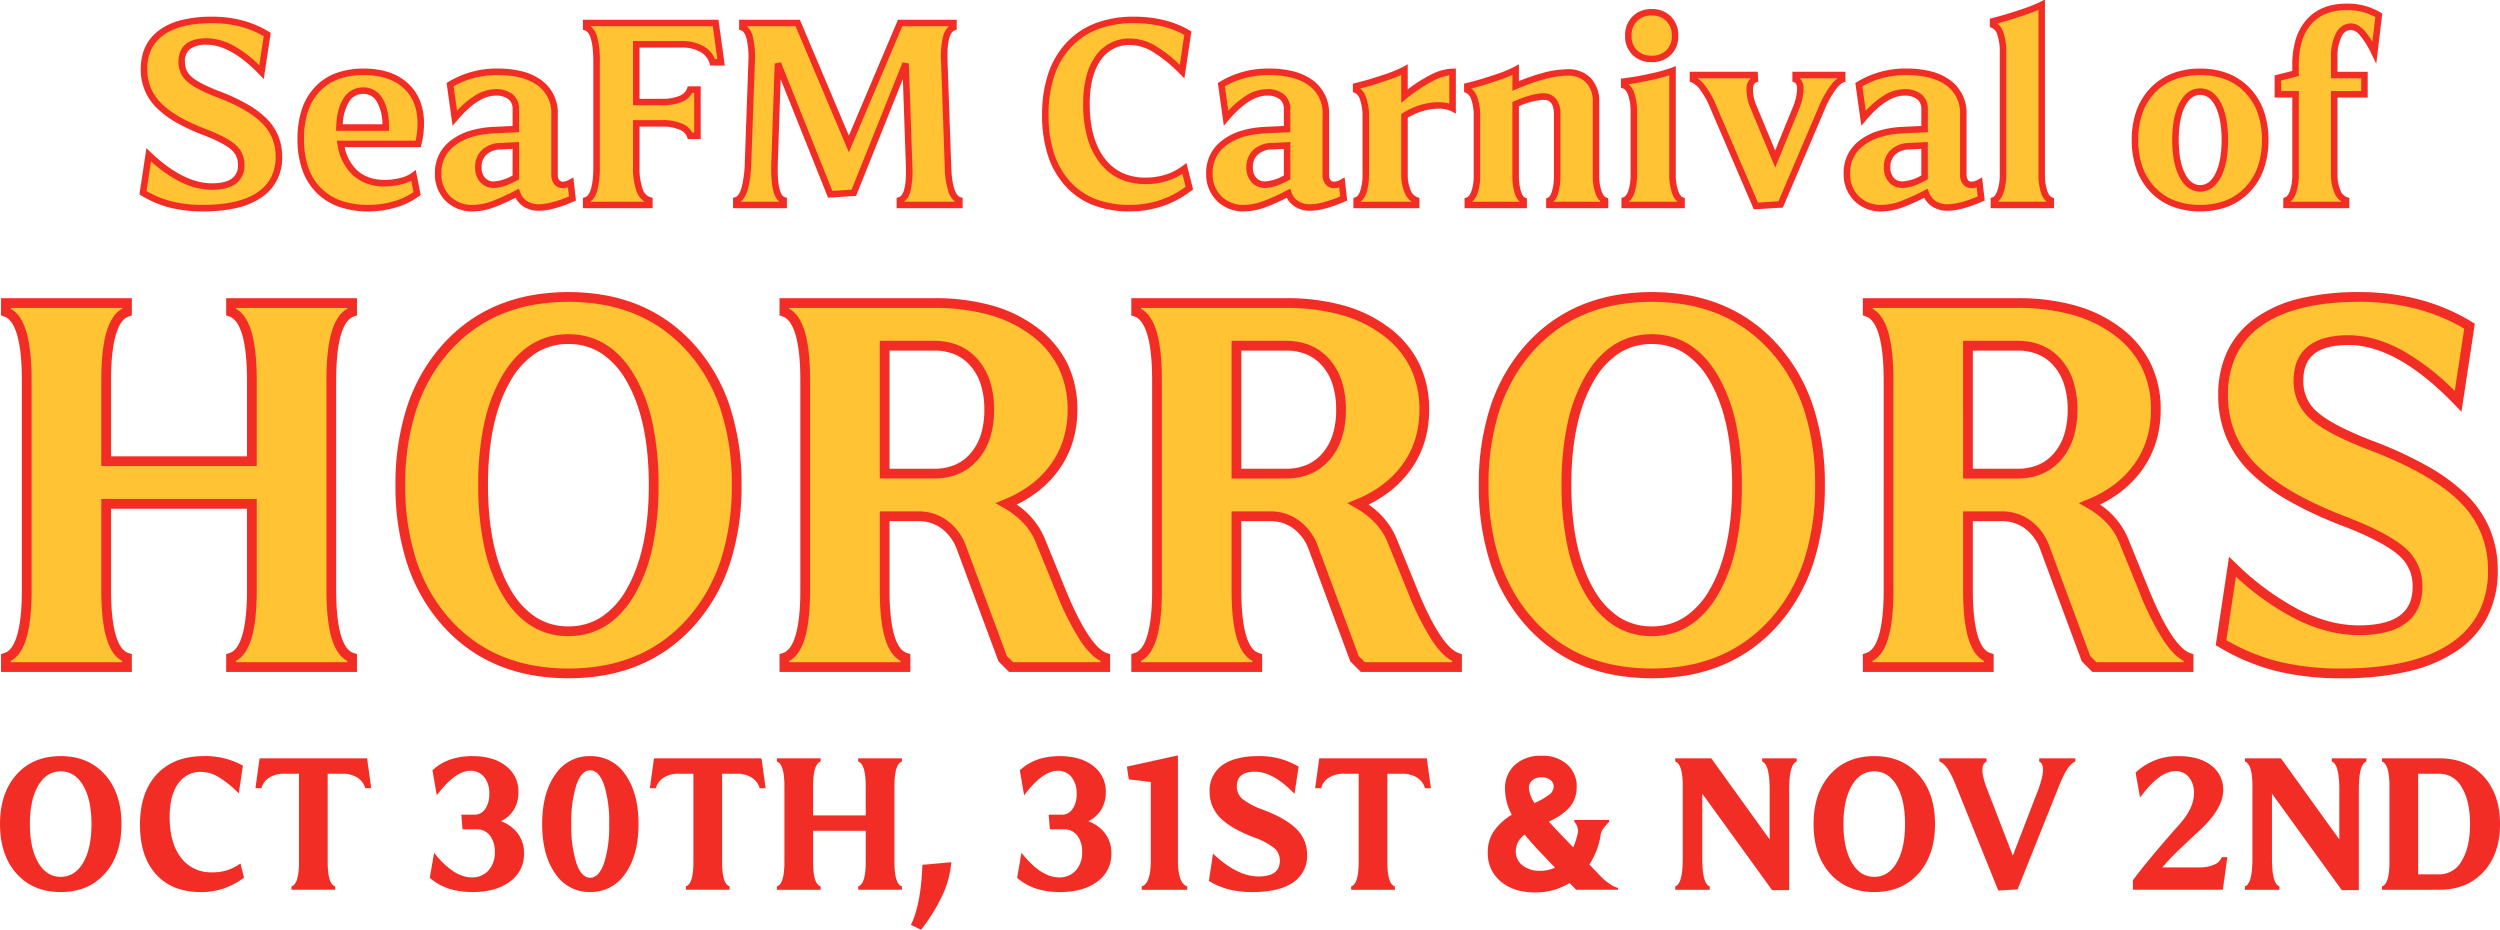
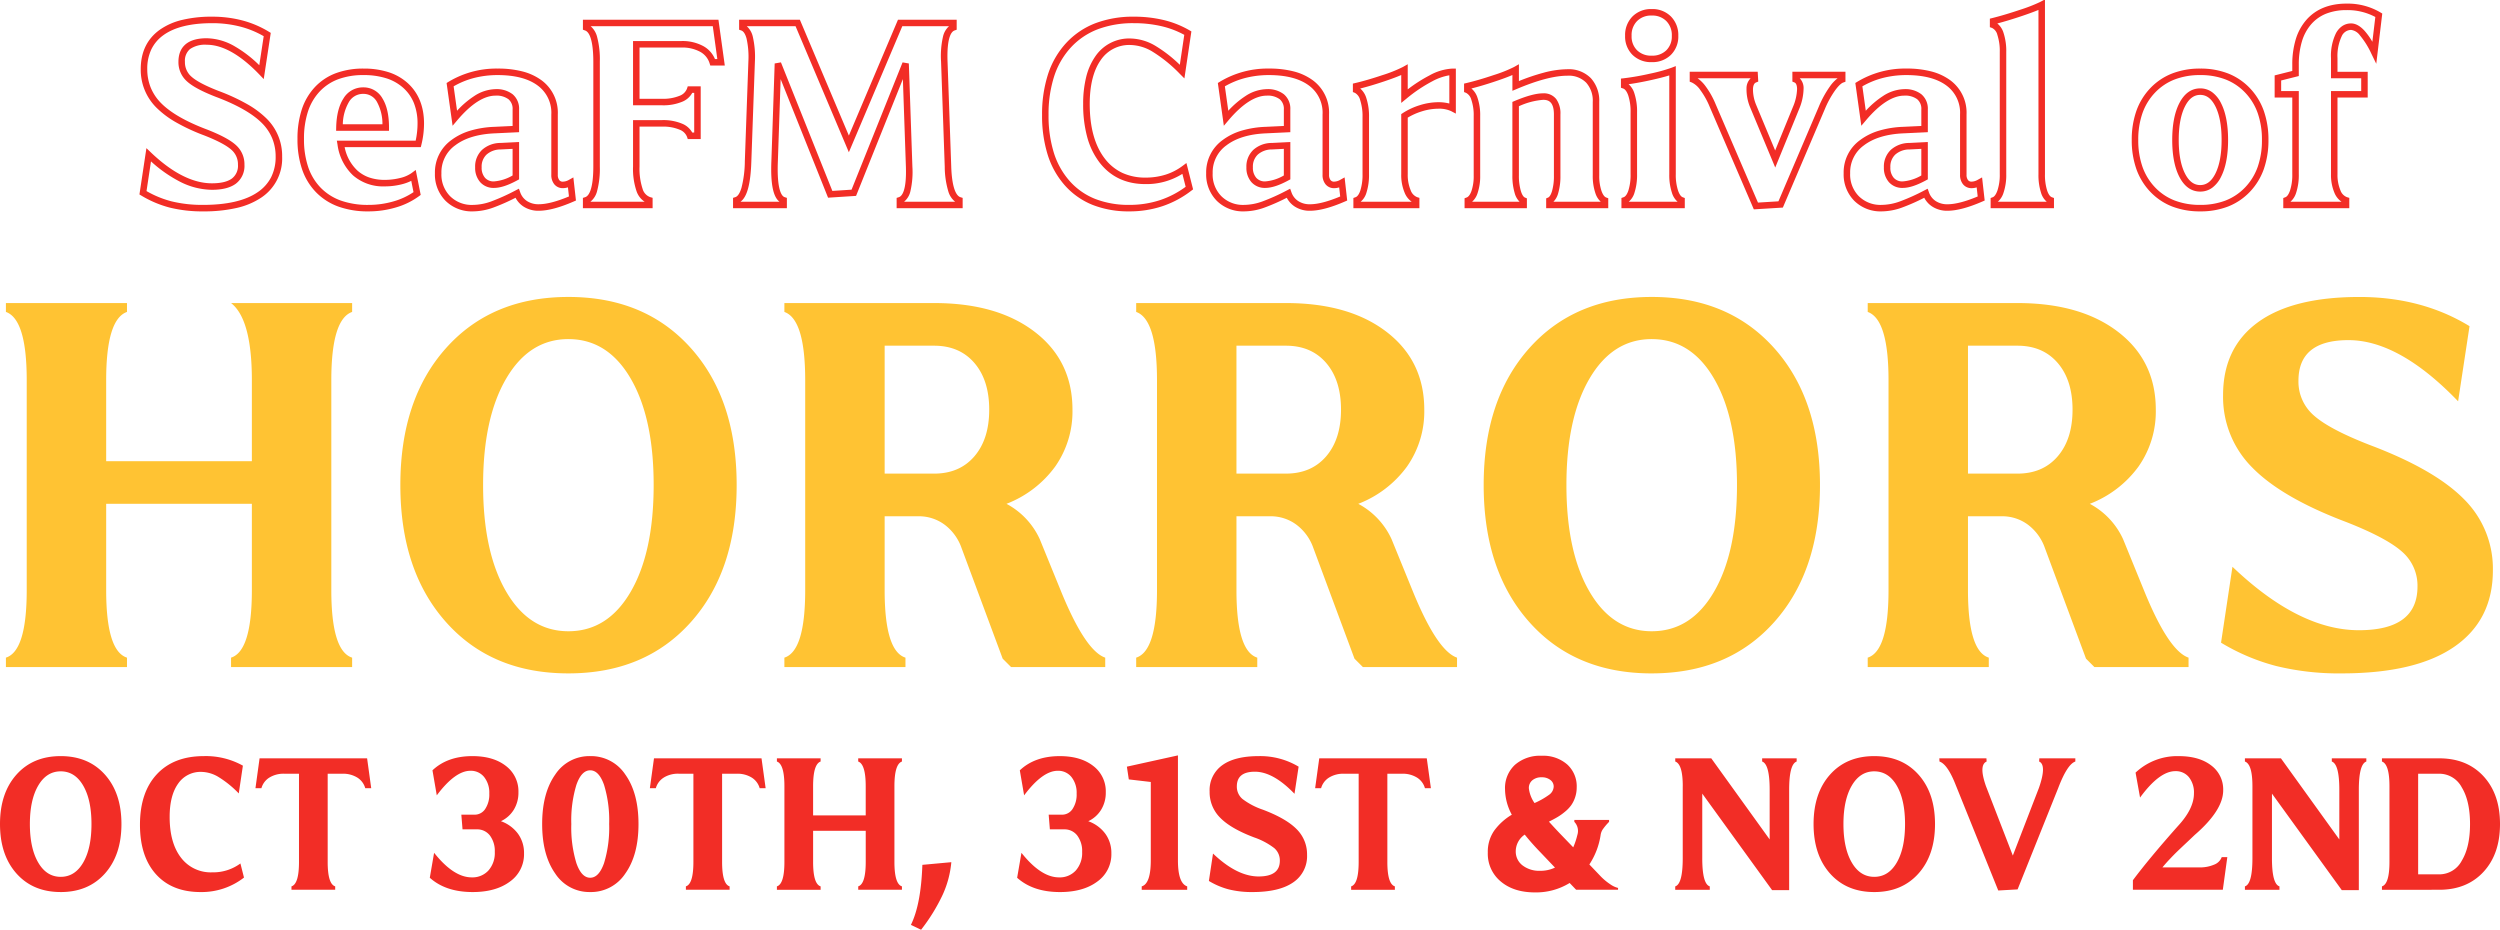
<svg xmlns="http://www.w3.org/2000/svg" width="769.618" height="286.214" viewBox="0 0 769.618 286.214">
  <defs>
    <clipPath id="clip-path">
      <path id="Path_106" data-name="Path 106" d="M0-35.718H769.618V-321.932H0Z" transform="translate(0 321.932)" fill="none" />
    </clipPath>
  </defs>
  <g id="Group_425" data-name="Group 425" transform="translate(-2692.022 -2343.859)">
    <g id="Group_424" data-name="Group 424" transform="translate(2918.022 2967.791)">
      <g id="Group_422" data-name="Group 422" transform="translate(-226 -623.932)">
        <g id="Group_421" data-name="Group 421" clip-path="url(#clip-path)">
          <g id="Group_416" data-name="Group 416" transform="translate(0 232.545)">
            <path id="Path_101" data-name="Path 101" d="M-2.331-5.25q8.522,0,13.615-5.7t5.092-15.237q0-9.536-5.092-15.223T-2.331-47.1q-8.522,0-13.6,5.685t-5.079,15.223q0,9.538,5.079,15.237t13.6,5.7m0-37.161q4.373,0,6.927,4.387T7.15-26.187q0,7.477-2.553,11.865T-2.331-9.935q-4.346,0-6.913-4.4t-2.568-11.851q0-7.449,2.568-11.837t6.913-4.387m29.613.888q-5.2,5.573-5.205,15.562,0,9.763,4.938,15.237T40.756-5.25A21.256,21.256,0,0,0,54.1-9.709L53-14.054a14.085,14.085,0,0,1-8.663,2.736A11.481,11.481,0,0,1,34.7-15.846q-3.485-4.529-3.484-12.542,0-6.547,2.582-10.2a8.356,8.356,0,0,1,7.238-3.654,10.532,10.532,0,0,1,5.277,1.608,31.766,31.766,0,0,1,6.179,5.023l1.27-8.55A23.432,23.432,0,0,0,41.744-47.1q-9.255,0-14.461,5.573M61.89-40.479a8.3,8.3,0,0,1,4.628-1.2h4.515v27.173q0,6.772-2.314,7.505v1.045H82.178V-7q-2.314-.733-2.313-7.505V-41.678H84.38a8.3,8.3,0,0,1,4.628,1.2,5.654,5.654,0,0,1,2.426,3.259h1.834L92-46.419H58.9l-1.27,9.2h1.834a5.654,5.654,0,0,1,2.426-3.259m50.735,23.152L111.3-9.652q4.91,4.4,13.178,4.4,7.167,0,11.5-3.231a10.275,10.275,0,0,0,4.331-8.677,10,10,0,0,0-1.877-6.066,11.184,11.184,0,0,0-5.234-3.838,9.262,9.262,0,0,0,3.979-3.555,10.033,10.033,0,0,0,1.411-5.333,9.777,9.777,0,0,0-3.866-8.127q-3.866-3.019-10.3-3.019-7.675,0-12.3,4.374l1.326,7.7q5.672-7.561,10.356-7.562a5.215,5.215,0,0,1,4.219,1.919,7.741,7.741,0,0,1,1.594,5.108,8,8,0,0,1-1.255,4.726,3.861,3.861,0,0,1-3.288,1.764h-4.063l.367,4.515h4.373a4.918,4.918,0,0,1,4.05,1.89,7.918,7.918,0,0,1,1.509,5.079,8.1,8.1,0,0,1-1.946,5.686,6.661,6.661,0,0,1-5.165,2.13q-5.558,0-11.568-7.562M160.678-5.25a12.648,12.648,0,0,0,10.807-5.7q4.063-5.7,4.063-15.237T171.5-41.411A12.648,12.648,0,0,0,160.678-47.1a12.551,12.551,0,0,0-10.765,5.685q-4.021,5.686-4.021,15.223t4.021,15.237a12.541,12.541,0,0,0,10.765,5.7m-4.247-33q1.567-4.471,4.247-4.472t4.261,4.472a37.284,37.284,0,0,1,1.58,12.063,37.3,37.3,0,0,1-1.58,12.048q-1.582,4.487-4.261,4.487t-4.247-4.487a37.6,37.6,0,0,1-1.566-12.048,37.583,37.583,0,0,1,1.566-12.063m26.877-2.229a8.3,8.3,0,0,1,4.628-1.2h4.515v27.173q0,6.772-2.313,7.505v1.045H203.6V-7q-2.314-.733-2.314-7.505V-41.678H205.8a8.3,8.3,0,0,1,4.628,1.2,5.654,5.654,0,0,1,2.426,3.259h1.834l-1.27-9.2h-33.1l-1.27,9.2h1.834a5.65,5.65,0,0,1,2.426-3.259m37.161,2.638v23.336q0,6.772-2.313,7.505v1.045h13.459V-7q-2.314-.733-2.313-7.505V-24.1h16.2v9.594q0,6.772-2.313,7.505v1.045h13.459V-7q-2.314-.733-2.314-7.505V-37.841q0-6.772,2.314-7.59v-.988H243.185v.988q2.312.819,2.313,7.59v9H229.3v-9q0-6.772,2.313-7.59v-.988H218.156v.988q2.314.819,2.313,7.59m38.94,42.692,3.132,1.5A55.868,55.868,0,0,0,269.2-4.446a30.7,30.7,0,0,0,2.653-10l-8.916.819q-.424,12.189-3.528,18.482m34.03-22.178-1.326,7.675q4.91,4.4,13.177,4.4,7.167,0,11.5-3.231a10.275,10.275,0,0,0,4.331-8.677,10,10,0,0,0-1.877-6.066,11.184,11.184,0,0,0-5.234-3.838,9.261,9.261,0,0,0,3.979-3.555A10.033,10.033,0,0,0,319.4-35.95a9.777,9.777,0,0,0-3.866-8.127q-3.866-3.019-10.3-3.019-7.675,0-12.3,4.374l1.326,7.7q5.672-7.561,10.356-7.562a5.215,5.215,0,0,1,4.219,1.919,7.741,7.741,0,0,1,1.594,5.108,8,8,0,0,1-1.255,4.726,3.861,3.861,0,0,1-3.288,1.764h-4.063l.367,4.515h4.373a4.915,4.915,0,0,1,4.049,1.89,7.913,7.913,0,0,1,1.51,5.079,8.1,8.1,0,0,1-1.947,5.686,6.659,6.659,0,0,1-5.164,2.13q-5.558,0-11.568-7.562m39.813-21.812v24.1q0,7.224-2.793,8.041v1.045h14V-7q-2.85-.931-2.849-8.041V-47.322l-15.717,3.471.592,3.922ZM357.28-6.068a29.233,29.233,0,0,0,7.265.818q8.239,0,12.529-2.963a9.7,9.7,0,0,0,4.289-8.493,10.87,10.87,0,0,0-3.231-7.929q-3.231-3.273-10.4-5.982a21.918,21.918,0,0,1-6.25-3.287,4.96,4.96,0,0,1-1.735-3.88q0-4.514,5.558-4.515,5.644,0,12.19,6.8l1.27-8.353A23,23,0,0,0,366.521-47.1q-7.421,0-11.287,2.822a9.417,9.417,0,0,0-3.866,8.1,11.083,11.083,0,0,0,3.273,8.07q3.273,3.33,10.44,6.038a21.74,21.74,0,0,1,6.18,3.287,4.983,4.983,0,0,1,1.721,3.881q0,4.853-6.519,4.852-6.659,0-14.051-7.054l-1.27,8.437a23.113,23.113,0,0,0,6.138,2.6m30.827-34.411a8.3,8.3,0,0,1,4.628-1.2h4.515v27.173q0,6.772-2.314,7.505v1.045h13.459V-7q-2.314-.733-2.313-7.505V-41.678H410.6a8.3,8.3,0,0,1,4.628,1.2,5.659,5.659,0,0,1,2.427,3.259h1.834l-1.27-9.2h-33.1l-1.27,9.2h1.834a5.652,5.652,0,0,1,2.427-3.259m84.34,15.858a17.664,17.664,0,0,1,1.891-2.244v-.592H463.644v.592a4.027,4.027,0,0,1,.931,4.035,22.646,22.646,0,0,1-1.27,3.81l-3.781-3.922q-1.58-1.636-3.7-3.979,1.524-.761,2.61-1.4a17.632,17.632,0,0,0,2.286-1.623,10.943,10.943,0,0,0,1.933-2,9.388,9.388,0,0,0,1.228-2.456,9.5,9.5,0,0,0,.493-3.1,9.058,9.058,0,0,0-2.935-7.04,11.218,11.218,0,0,0-7.844-2.666,11.725,11.725,0,0,0-8.239,2.793,9.718,9.718,0,0,0-3.048,7.534,16.851,16.851,0,0,0,2.088,7.817,18.217,18.217,0,0,0-5.417,4.9,11.36,11.36,0,0,0-1.975,6.759A11.068,11.068,0,0,0,441-8.5q3.993,3.358,10.511,3.358A19.774,19.774,0,0,0,462.2-8.044l2,2.088H477.1V-6.52a7.088,7.088,0,0,1-2.384-1.115,17.812,17.812,0,0,1-2.864-2.356l-3.584-3.753a22.615,22.615,0,0,0,3.471-9.086,4.148,4.148,0,0,1,.705-1.791m-22.8-12.6a3.049,3.049,0,0,1,1.072-2.441,4.281,4.281,0,0,1,2.878-.917,4.159,4.159,0,0,1,2.666.818,2.5,2.5,0,0,1,1.03,2.031,3.256,3.256,0,0,1-1.481,2.582,23.839,23.839,0,0,1-4.416,2.5,9.877,9.877,0,0,1-1.75-4.571m3.471,19.638,4.571,4.8a10.312,10.312,0,0,1-4.571.988,8.422,8.422,0,0,1-5.418-1.665,5.35,5.35,0,0,1-2.088-4.4,6.242,6.242,0,0,1,2.766-5.079q2.115,2.652,4.74,5.361m43.9-20.26v22.179q0,7.929-2.313,8.662v1.045h10.637V-7q-2.314-.733-2.313-8.662V-35.555l21.5,29.712h5.249V-36.712q0-7.9,2.313-8.719v-.988H521.46v.988q2.312.819,2.313,8.662v15.322L505.8-46.419H494.711v.988q2.314.819,2.313,7.59M555.97-5.25q8.52,0,13.614-5.7t5.093-15.237q0-9.536-5.093-15.223T555.97-47.1q-8.523,0-13.6,5.685T537.29-26.187q0,9.538,5.079,15.237t13.6,5.7m0-37.161q4.373,0,6.927,4.387t2.554,11.837q0,7.477-2.554,11.865T555.97-9.935q-4.346,0-6.913-4.4t-2.568-11.851q0-7.449,2.568-11.837t6.913-4.387M581.2-37.841,594.147-5.73l5.953-.338,12.528-31.264q2.766-7.252,5.248-8.1v-.988H606.788l-.056.988q2.4,1.044-.057,8.1l-8.042,20.852-8.267-21.36q-2.286-6.517.2-7.59l-.057-.988H576l.056.988q2.567.875,5.136,7.59M664.661-16H662.94a3.987,3.987,0,0,1-2.342,2.313,11.094,11.094,0,0,1-4.6.846H644.684q.987-1.212,2.286-2.582t2.186-2.229q.889-.86,2.793-2.652t2.667-2.526q8.775-7.591,8.775-13.741a9.175,9.175,0,0,0-3.71-7.675q-3.711-2.85-9.975-2.85a18.7,18.7,0,0,0-13.29,5.079l1.383,7.675q5.953-8.127,10.863-8.127a5.172,5.172,0,0,1,4.176,1.848,7.543,7.543,0,0,1,1.552,5.009q0,4.712-4.91,10.017-8.775,9.876-13.883,16.7v2.935h27.681Zm7.732-21.84v22.179q0,7.929-2.314,8.662v1.045h10.638V-7q-2.315-.733-2.314-8.662V-35.555L699.9-5.843h5.248V-36.712q0-7.9,2.313-8.719v-.988H696.828v.988q2.314.819,2.314,8.662v15.322L681.168-46.419H670.079v.988q2.314.819,2.314,7.59m39.87-8.578v.988q2.314.819,2.314,7.59v23.336q0,6.772-2.314,7.505v1.045H729.9q8.522,0,13.615-5.5t5.093-14.73q0-9.227-5.093-14.729t-13.615-5.5ZM723.409-10.7V-41.678H729.9a7.8,7.8,0,0,1,6.928,4.19q2.554,4.19,2.553,11.3t-2.553,11.3A7.8,7.8,0,0,1,729.9-10.7Z" transform="translate(21.011 47.322)" fill="#f22d26" />
          </g>
          <g id="Group_417" data-name="Group 417" transform="translate(1.82 91.419)">
-             <path id="Path_102" data-name="Path 102" d="M-.8-3.2V61.423q0,18.753-6.407,20.784V85.1H30.066V82.207q-6.408-2.031-6.407-20.784V34.856H68.51V61.423q0,18.753-6.407,20.784V85.1H99.375V82.207q-6.408-2.031-6.407-20.784V-3.2q0-18.754,6.407-21.02v-2.735H62.1v2.735Q68.509-21.95,68.51-3.2V21.728H23.658V-3.2q0-18.754,6.407-21.02v-2.735H-7.207v2.735Q-.8-21.95-.8-3.2M165.95,87.053q23.6,0,37.7-15.784t14.1-42.2q0-26.41-14.1-42.156t-37.7-15.745q-23.6,0-37.664,15.745T114.221,29.073q0,26.411,14.065,42.2T165.95,87.053m0-102.909q12.11,0,19.183,12.151T192.2,29.073q0,20.708-7.072,32.858T165.95,74.081q-12.034,0-19.145-12.19t-7.111-32.818q0-20.629,7.111-32.779T165.95-15.857M273.7,38.684a13.255,13.255,0,0,1,8.048,2.579,15.241,15.241,0,0,1,5.236,7.189L299.645,82.52l2.579,2.578h28.989V82.207q-6.173-2.11-13.752-20.784l-6.408-15.706a23.294,23.294,0,0,0-10.236-10.862,33.4,33.4,0,0,0,15-11.487,29.5,29.5,0,0,0,5.313-17.5q0-15-11.564-23.91t-31.022-8.908h-46.1v2.735q6.405,2.268,6.407,21.02V61.423q0,18.753-6.407,20.784V85.1h37.272V82.207q-6.408-2.031-6.407-20.784V38.684Zm17.23-47.2Q295.5-3.2,295.5,5.865t-4.571,14.378q-4.572,5.314-12.385,5.314H263.311V-13.825h15.237q7.812,0,12.385,5.313M382,38.684a13.258,13.258,0,0,1,8.049,2.579,15.247,15.247,0,0,1,5.236,7.189L407.947,82.52l2.578,2.578h28.99V82.207q-6.174-2.11-13.753-20.784l-6.407-15.706a23.3,23.3,0,0,0-10.237-10.862,33.4,33.4,0,0,0,15-11.487,29.5,29.5,0,0,0,5.314-17.5q0-15-11.565-23.91t-31.022-8.908h-46.1v2.735q6.406,2.268,6.407,21.02V61.423q0,18.753-6.407,20.784V85.1H378.02V82.207q-6.408-2.031-6.407-20.784V38.684Zm17.23-47.2q4.572,5.316,4.571,14.378t-4.571,14.378q-4.572,5.314-12.385,5.314H371.612V-13.825h15.237q7.813,0,12.385,5.313M499.448,87.053q23.6,0,37.7-15.784t14.1-42.2q0-26.41-14.1-42.156t-37.7-15.745q-23.6,0-37.664,15.745T447.72,29.073q0,26.411,14.065,42.2t37.664,15.784m0-102.909q12.11,0,19.183,12.151T525.7,29.073q0,20.708-7.072,32.858T499.448,74.081q-12.034,0-19.144-12.19t-7.111-32.818q0-20.629,7.111-32.779t19.144-12.151M607.2,38.684a13.26,13.26,0,0,1,8.049,2.579,15.246,15.246,0,0,1,5.235,7.189L633.144,82.52l2.578,2.578h28.989V82.207q-6.173-2.11-13.752-20.784l-6.407-15.706a23.3,23.3,0,0,0-10.237-10.862,33.4,33.4,0,0,0,15-11.487,29.5,29.5,0,0,0,5.314-17.5q0-15-11.565-23.91t-31.022-8.908h-46.1v2.735q6.405,2.268,6.407,21.02V61.423q0,18.753-6.407,20.784V85.1h37.273V82.207q-6.409-2.031-6.408-20.784V38.684Zm17.23-47.2Q629-3.2,629,5.865t-4.571,14.378q-4.572,5.314-12.385,5.314H596.809V-13.825h15.237q7.813,0,12.385,5.313m67.278,93.3a80.9,80.9,0,0,0,20.12,2.266q22.816,0,34.694-8.205T758.4,55.328a30.107,30.107,0,0,0-8.947-21.957q-8.948-9.064-28.795-16.566-12.5-4.844-17.308-9.1a13.741,13.741,0,0,1-4.805-10.744q0-12.5,15.394-12.5,15.627,0,33.755,18.832l3.516-23.13q-14.691-8.984-33.912-8.986-20.552,0-31.255,7.814T675.34,1.412A30.7,30.7,0,0,0,684.4,23.759q9.063,9.222,28.911,16.722,12.346,4.846,17.112,9.1a13.792,13.792,0,0,1,4.767,10.744q0,13.441-18.05,13.44-18.442,0-38.913-19.534L674.714,77.6a63.982,63.982,0,0,0,17,7.189" transform="translate(7.207 28.828)" fill="#ffc333" />
+             <path id="Path_102" data-name="Path 102" d="M-.8-3.2V61.423q0,18.753-6.407,20.784V85.1H30.066V82.207q-6.408-2.031-6.407-20.784V34.856H68.51V61.423q0,18.753-6.407,20.784V85.1H99.375V82.207q-6.408-2.031-6.407-20.784V-3.2q0-18.754,6.407-21.02v-2.735H62.1Q68.509-21.95,68.51-3.2V21.728H23.658V-3.2q0-18.754,6.407-21.02v-2.735H-7.207v2.735Q-.8-21.95-.8-3.2M165.95,87.053q23.6,0,37.7-15.784t14.1-42.2q0-26.41-14.1-42.156t-37.7-15.745q-23.6,0-37.664,15.745T114.221,29.073q0,26.411,14.065,42.2T165.95,87.053m0-102.909q12.11,0,19.183,12.151T192.2,29.073q0,20.708-7.072,32.858T165.95,74.081q-12.034,0-19.145-12.19t-7.111-32.818q0-20.629,7.111-32.779T165.95-15.857M273.7,38.684a13.255,13.255,0,0,1,8.048,2.579,15.241,15.241,0,0,1,5.236,7.189L299.645,82.52l2.579,2.578h28.989V82.207q-6.173-2.11-13.752-20.784l-6.408-15.706a23.294,23.294,0,0,0-10.236-10.862,33.4,33.4,0,0,0,15-11.487,29.5,29.5,0,0,0,5.313-17.5q0-15-11.564-23.91t-31.022-8.908h-46.1v2.735q6.405,2.268,6.407,21.02V61.423q0,18.753-6.407,20.784V85.1h37.272V82.207q-6.408-2.031-6.407-20.784V38.684Zm17.23-47.2Q295.5-3.2,295.5,5.865t-4.571,14.378q-4.572,5.314-12.385,5.314H263.311V-13.825h15.237q7.812,0,12.385,5.313M382,38.684a13.258,13.258,0,0,1,8.049,2.579,15.247,15.247,0,0,1,5.236,7.189L407.947,82.52l2.578,2.578h28.99V82.207q-6.174-2.11-13.753-20.784l-6.407-15.706a23.3,23.3,0,0,0-10.237-10.862,33.4,33.4,0,0,0,15-11.487,29.5,29.5,0,0,0,5.314-17.5q0-15-11.565-23.91t-31.022-8.908h-46.1v2.735q6.406,2.268,6.407,21.02V61.423q0,18.753-6.407,20.784V85.1H378.02V82.207q-6.408-2.031-6.407-20.784V38.684Zm17.23-47.2q4.572,5.316,4.571,14.378t-4.571,14.378q-4.572,5.314-12.385,5.314H371.612V-13.825h15.237q7.813,0,12.385,5.313M499.448,87.053q23.6,0,37.7-15.784t14.1-42.2q0-26.41-14.1-42.156t-37.7-15.745q-23.6,0-37.664,15.745T447.72,29.073q0,26.411,14.065,42.2t37.664,15.784m0-102.909q12.11,0,19.183,12.151T525.7,29.073q0,20.708-7.072,32.858T499.448,74.081q-12.034,0-19.144-12.19t-7.111-32.818q0-20.629,7.111-32.779t19.144-12.151M607.2,38.684a13.26,13.26,0,0,1,8.049,2.579,15.246,15.246,0,0,1,5.235,7.189L633.144,82.52l2.578,2.578h28.989V82.207q-6.173-2.11-13.752-20.784l-6.407-15.706a23.3,23.3,0,0,0-10.237-10.862,33.4,33.4,0,0,0,15-11.487,29.5,29.5,0,0,0,5.314-17.5q0-15-11.565-23.91t-31.022-8.908h-46.1v2.735q6.405,2.268,6.407,21.02V61.423q0,18.753-6.407,20.784V85.1h37.273V82.207q-6.409-2.031-6.408-20.784V38.684Zm17.23-47.2Q629-3.2,629,5.865t-4.571,14.378q-4.572,5.314-12.385,5.314H596.809V-13.825h15.237q7.813,0,12.385,5.313m67.278,93.3a80.9,80.9,0,0,0,20.12,2.266q22.816,0,34.694-8.205T758.4,55.328a30.107,30.107,0,0,0-8.947-21.957q-8.948-9.064-28.795-16.566-12.5-4.844-17.308-9.1a13.741,13.741,0,0,1-4.805-10.744q0-12.5,15.394-12.5,15.627,0,33.755,18.832l3.516-23.13q-14.691-8.984-33.912-8.986-20.552,0-31.255,7.814T675.34,1.412A30.7,30.7,0,0,0,684.4,23.759q9.063,9.222,28.911,16.722,12.346,4.846,17.112,9.1a13.792,13.792,0,0,1,4.767,10.744q0,13.441-18.05,13.44-18.442,0-38.913-19.534L674.714,77.6a63.982,63.982,0,0,0,17,7.189" transform="translate(7.207 28.828)" fill="#ffc333" />
          </g>
          <g id="Group_418" data-name="Group 418" transform="translate(1.82 91.419)">
-             <path id="Path_103" data-name="Path 103" d="M165.95-30.328a63.172,63.172,0,0,1,11.479,1.009,50.93,50.93,0,0,1,10.323,3.043,46.365,46.365,0,0,1,9.128,5.085,48.8,48.8,0,0,1,7.889,7.107A53.675,53.675,0,0,1,215.652,4.853a76.446,76.446,0,0,1,3.6,24.22,76.541,76.541,0,0,1-3.6,24.23A53.853,53.853,0,0,1,204.77,72.268a48.84,48.84,0,0,1-7.889,7.124,46.328,46.328,0,0,1-9.128,5.1,50.84,50.84,0,0,1-10.324,3.051,65.619,65.619,0,0,1-22.958,0,50.744,50.744,0,0,1-10.317-3.051,46.188,46.188,0,0,1-9.116-5.1,48.66,48.66,0,0,1-7.872-7.125A53.886,53.886,0,0,1,116.314,53.3a76.734,76.734,0,0,1-3.593-24.229,76.639,76.639,0,0,1,3.593-24.219,53.709,53.709,0,0,1,10.853-18.937,48.623,48.623,0,0,1,7.872-7.107,46.22,46.22,0,0,1,9.116-5.086,50.829,50.829,0,0,1,10.317-3.043A63.146,63.146,0,0,1,165.95-30.328Zm0,115.881a60.026,60.026,0,0,0,10.931-.961,47.833,47.833,0,0,0,9.714-2.868,43.326,43.326,0,0,0,8.536-4.767,45.828,45.828,0,0,0,7.4-6.687,49.284,49.284,0,0,0,5.988-8.3,53.327,53.327,0,0,0,4.286-9.614,73.564,73.564,0,0,0,3.449-23.279A73.466,73.466,0,0,0,212.807,5.8a53.155,53.155,0,0,0-4.286-9.6,49.1,49.1,0,0,0-5.987-8.286,45.8,45.8,0,0,0-7.4-6.67,43.36,43.36,0,0,0-8.537-4.755,47.927,47.927,0,0,0-9.714-2.862,62.775,62.775,0,0,0-21.862,0,47.827,47.827,0,0,0-9.707,2.861,43.211,43.211,0,0,0-8.524,4.755,45.613,45.613,0,0,0-7.385,6.669A49.087,49.087,0,0,0,123.434-3.8a53.236,53.236,0,0,0-4.274,9.6,73.659,73.659,0,0,0-3.439,23.27,73.758,73.758,0,0,0,3.439,23.28,53.4,53.4,0,0,0,4.274,9.614,49.273,49.273,0,0,0,5.971,8.3,45.654,45.654,0,0,0,7.385,6.686,43.175,43.175,0,0,0,8.523,4.767,47.735,47.735,0,0,0,9.706,2.868A60,60,0,0,0,165.95,85.553Zm333.5-115.881a63.175,63.175,0,0,1,11.479,1.009,50.931,50.931,0,0,1,10.323,3.043,46.358,46.358,0,0,1,9.128,5.085,48.8,48.8,0,0,1,7.889,7.107A53.674,53.674,0,0,1,549.151,4.853a76.447,76.447,0,0,1,3.6,24.22,76.541,76.541,0,0,1-3.6,24.23,53.853,53.853,0,0,1-10.882,18.964,48.837,48.837,0,0,1-7.889,7.124,46.32,46.32,0,0,1-9.128,5.1,50.837,50.837,0,0,1-10.324,3.051,65.619,65.619,0,0,1-22.957,0,50.744,50.744,0,0,1-10.317-3.051,46.191,46.191,0,0,1-9.117-5.1,48.66,48.66,0,0,1-7.872-7.125A53.89,53.89,0,0,1,449.813,53.3a76.73,76.73,0,0,1-3.593-24.229,76.635,76.635,0,0,1,3.594-24.219,53.715,53.715,0,0,1,10.853-18.936,48.625,48.625,0,0,1,7.872-7.107,46.22,46.22,0,0,1,9.116-5.086,50.831,50.831,0,0,1,10.317-3.043A63.142,63.142,0,0,1,499.448-30.328Zm0,115.881a60.029,60.029,0,0,0,10.931-.961,47.832,47.832,0,0,0,9.714-2.868,43.326,43.326,0,0,0,8.536-4.767,45.833,45.833,0,0,0,7.4-6.687,49.284,49.284,0,0,0,5.988-8.3,53.331,53.331,0,0,0,4.286-9.614,73.562,73.562,0,0,0,3.449-23.279A73.468,73.468,0,0,0,546.305,5.8a53.159,53.159,0,0,0-4.286-9.6,49.1,49.1,0,0,0-5.987-8.286,45.8,45.8,0,0,0-7.4-6.67,43.356,43.356,0,0,0-8.536-4.755,47.924,47.924,0,0,0-9.714-2.862,62.775,62.775,0,0,0-21.862,0,47.828,47.828,0,0,0-9.707,2.861,43.213,43.213,0,0,0-8.524,4.755,45.613,45.613,0,0,0-7.385,6.669,49.1,49.1,0,0,0-5.97,8.286,53.243,53.243,0,0,0-4.274,9.6,73.657,73.657,0,0,0-3.439,23.27,73.754,73.754,0,0,0,3.439,23.28,53.411,53.411,0,0,0,4.274,9.614,49.282,49.282,0,0,0,5.971,8.3,45.649,45.649,0,0,0,7.385,6.686,43.173,43.173,0,0,0,8.524,4.767,47.736,47.736,0,0,0,9.706,2.868A59.994,59.994,0,0,0,499.448,85.553ZM717.3-30.328a72.208,72.208,0,0,1,18.473,2.3,61.011,61.011,0,0,1,16.221,6.909l.85.52L748.722,6.516l-2.107-2.188c-11.737-12.191-22.73-18.372-32.675-18.372-4.754,0-8.32.939-10.6,2.79-2.216,1.8-3.294,4.487-3.294,8.212a12.2,12.2,0,0,0,4.3,9.622c3.055,2.708,8.726,5.677,16.854,8.826A120.607,120.607,0,0,1,738.53,23.4a56.281,56.281,0,0,1,11.992,8.92,32.35,32.35,0,0,1,7.031,10.509,32.962,32.962,0,0,1,2.348,12.5,31.252,31.252,0,0,1-3.13,14.214,28.341,28.341,0,0,1-9.394,10.54,44.506,44.506,0,0,1-15.12,6.379,89.724,89.724,0,0,1-20.427,2.091,82.758,82.758,0,0,1-20.495-2.314,65.78,65.78,0,0,1-17.393-7.355l-.861-.517,4.1-27.212,2.089,1.994a83.282,83.282,0,0,0,19.6,14.4,47.023,47.023,0,0,0,9.3,3.55,36.03,36.03,0,0,0,8.974,1.173c5.659,0,9.912-1.031,12.642-3.063,2.63-1.958,3.908-4.862,3.908-8.877a12.251,12.251,0,0,0-4.267-9.626C726.4,48,720.8,45.03,712.771,41.88a119.116,119.116,0,0,1-17.359-8.031,56.762,56.762,0,0,1-12.078-9.038,32.847,32.847,0,0,1-7.119-10.684A33.665,33.665,0,0,1,673.84,1.412a31.26,31.26,0,0,1,2.822-13.559,26.645,26.645,0,0,1,8.5-10.079,39.188,39.188,0,0,1,13.686-6.1A76.848,76.848,0,0,1,717.3-30.328Zm32.278,11.255A58.109,58.109,0,0,0,735-25.131a69.211,69.211,0,0,0-17.7-2.2c-13.312,0-23.531,2.532-30.371,7.525a23.68,23.68,0,0,0-7.56,8.948A28.3,28.3,0,0,0,676.84,1.412,30.684,30.684,0,0,0,679,13a29.869,29.869,0,0,0,6.478,9.709c5.86,5.962,15.405,11.47,28.372,16.371l.018.007c8.478,3.328,14.223,6.4,17.564,9.381a15.3,15.3,0,0,1,5.268,11.863c0,4.959-1.722,8.755-5.117,11.283a17.212,17.212,0,0,1-6.175,2.772,34.656,34.656,0,0,1-8.258.884A39.03,39.03,0,0,1,707.422,74a50.022,50.022,0,0,1-9.9-3.774,82.943,82.943,0,0,1-18.231-12.954L676.348,76.82a62.5,62.5,0,0,0,15.736,6.514,79.791,79.791,0,0,0,19.746,2.219c14.83,0,26.216-2.671,33.842-7.939a25.377,25.377,0,0,0,8.421-9.424A28.293,28.293,0,0,0,756.9,55.328a29.981,29.981,0,0,0-2.126-11.369,29.368,29.368,0,0,0-6.388-9.534C742.6,28.565,733.1,23.109,720.13,18.208l-.012,0c-8.581-3.325-14.391-6.392-17.761-9.379a15.243,15.243,0,0,1-5.31-11.867c0-4.622,1.481-8.168,4.4-10.541a14.392,14.392,0,0,1,5.364-2.628,27.517,27.517,0,0,1,7.127-.834,30.187,30.187,0,0,1,8.387,1.236,41.451,41.451,0,0,1,8.6,3.662A75.211,75.211,0,0,1,746.662.106ZM-8.707-28.453H31.566v5.295l-1,.354c-1.653.585-2.955,2.406-3.871,5.412-1.02,3.345-1.537,8.12-1.537,14.194V20.228H67.01V-3.2c0-6.073-.517-10.849-1.537-14.194C64.557-20.4,63.254-22.219,61.6-22.8l-1-.354v-5.295h40.272v5.295l-1,.354c-1.653.585-2.955,2.406-3.871,5.412-1.02,3.345-1.537,8.12-1.537,14.194V61.423c0,6.072.517,10.826,1.535,14.131.909,2.95,2.2,4.707,3.825,5.224l1.047.332V86.6H60.6V81.109l1.047-.332c1.629-.516,2.916-2.274,3.825-5.224,1.019-3.3,1.535-8.059,1.535-14.131V36.356H25.158V61.423c0,6.072.516,10.826,1.535,14.131.909,2.95,2.2,4.707,3.825,5.224l1.047.332V86.6H-8.707V81.109l1.047-.332c1.629-.516,2.916-2.274,3.825-5.224,1.019-3.3,1.536-8.059,1.536-14.131V-3.2c0-6.073-.517-10.849-1.537-14.194C-4.753-20.4-6.055-22.219-7.708-22.8l-1-.354Zm37.273,3H-5.707v.269c2.1,1.156,3.691,3.476,4.74,6.917C.139-14.638.7-9.568.7-3.2V61.423C.7,67.795.139,72.846-.968,76.438c-1.049,3.4-2.64,5.671-4.739,6.765v.4H28.566v-.4c-2.1-1.094-3.69-3.363-4.739-6.765-1.107-3.591-1.668-8.643-1.668-15.014V33.356H70.01V61.423c0,6.371-.561,11.423-1.669,15.014-1.049,3.4-2.64,5.671-4.739,6.765v.4H97.875v-.4c-2.1-1.094-3.69-3.363-4.739-6.765-1.107-3.591-1.668-8.643-1.668-15.014V-3.2c0-6.37.561-11.44,1.667-15.069,1.049-3.441,2.641-5.761,4.74-6.917v-.269H63.6v.269c2.1,1.156,3.691,3.476,4.74,6.917,1.106,3.629,1.667,8.7,1.667,15.069V23.228H22.158V-3.2c0-6.37.561-11.44,1.667-15.069,1.049-3.441,2.641-5.761,4.74-6.917Zm202.381-3h47.6a65.127,65.127,0,0,1,17.9,2.285,41.718,41.718,0,0,1,14.039,6.935,30.78,30.78,0,0,1,9.108,10.966,32.187,32.187,0,0,1,3.041,14.132,33.773,33.773,0,0,1-1.393,9.813,29.718,29.718,0,0,1-4.2,8.558,32.2,32.2,0,0,1-6.72,6.946,37.7,37.7,0,0,1-6.352,3.9,23.858,23.858,0,0,1,8.456,10.037l.013.032,6.408,15.706c6.051,14.913,10.327,19.07,12.848,19.932l1.015.347V86.6H301.6l-3.25-3.249L285.581,48.974a13.835,13.835,0,0,0-4.716-6.5,11.686,11.686,0,0,0-7.161-2.289h-8.893V61.423c0,6.072.516,10.826,1.535,14.131.909,2.95,2.2,4.707,3.825,5.224l1.047.332V86.6H230.946V81.109l1.047-.332c1.628-.516,2.915-2.274,3.825-5.224,1.019-3.305,1.536-8.059,1.536-14.131V-3.2c0-6.073-.517-10.848-1.537-14.194-.917-3.006-2.219-4.827-3.871-5.412l-1-.354ZM309.672,46.3a19.544,19.544,0,0,0-3.714-5.59,25.512,25.512,0,0,0-5.887-4.553l-2.652-1.524,2.829-1.164A36.236,36.236,0,0,0,308.5,28.8a29.2,29.2,0,0,0,6.1-6.3,26.72,26.72,0,0,0,3.773-7.695,30.779,30.779,0,0,0,1.264-8.942A29.221,29.221,0,0,0,316.892-6.96a27.811,27.811,0,0,0-8.238-9.9,38.737,38.737,0,0,0-13.037-6.428,62.148,62.148,0,0,0-17.069-2.169h-44.6v.269c2.1,1.156,3.691,3.476,4.74,6.916,1.107,3.629,1.668,8.7,1.668,15.069V61.423c0,6.371-.561,11.423-1.669,15.014-1.049,3.4-2.64,5.671-4.738,6.765v.4h34.272v-.4c-2.1-1.094-3.69-3.363-4.739-6.765-1.107-3.591-1.668-8.643-1.668-15.014V37.184H273.7a14.78,14.78,0,0,1,8.935,2.87,16.779,16.779,0,0,1,5.754,7.874l12.545,33.763,1.908,1.908h26.868v-.4c-2.062-1.051-4.125-3.16-6.276-6.41a86.894,86.894,0,0,1-7.366-14.8Zm29.576-74.753h47.6a65.131,65.131,0,0,1,17.9,2.285,41.711,41.711,0,0,1,14.039,6.935,30.782,30.782,0,0,1,9.108,10.966,32.185,32.185,0,0,1,3.041,14.132,33.768,33.768,0,0,1-1.393,9.813,29.723,29.723,0,0,1-4.2,8.558,32.2,32.2,0,0,1-6.72,6.946,37.7,37.7,0,0,1-6.352,3.9,23.866,23.866,0,0,1,8.457,10.037l.014.032,6.407,15.706C433.2,75.77,437.479,79.926,440,80.788l1.015.347V86.6H409.9l-3.249-3.249L393.883,48.974a13.842,13.842,0,0,0-4.716-6.5A11.69,11.69,0,0,0,382,40.184h-8.892V61.423c0,6.072.517,10.826,1.535,14.131.909,2.95,2.2,4.707,3.825,5.224l1.047.332V86.6H339.247V81.109l1.047-.332c1.629-.516,2.916-2.274,3.825-5.224,1.019-3.3,1.535-8.059,1.535-14.131V-3.2c0-6.073-.517-10.849-1.537-14.194-.917-3.006-2.219-4.827-3.871-5.412l-1-.354ZM417.973,46.3a19.552,19.552,0,0,0-3.715-5.59,25.512,25.512,0,0,0-5.887-4.553l-2.653-1.524,2.829-1.164A36.236,36.236,0,0,0,416.8,28.8a29.205,29.205,0,0,0,6.1-6.3,26.726,26.726,0,0,0,3.774-7.695,30.773,30.773,0,0,0,1.264-8.941A29.218,29.218,0,0,0,425.193-6.96a27.815,27.815,0,0,0-8.238-9.9,38.729,38.729,0,0,0-13.036-6.428,62.15,62.15,0,0,0-17.07-2.169h-44.6v.269c2.1,1.156,3.691,3.476,4.74,6.917,1.106,3.629,1.667,8.7,1.667,15.069V61.423c0,6.371-.561,11.423-1.669,15.014-1.049,3.4-2.64,5.671-4.739,6.765v.4H376.52v-.4c-2.1-1.094-3.69-3.363-4.739-6.765-1.107-3.591-1.668-8.643-1.668-15.014V37.184H382a14.785,14.785,0,0,1,8.936,2.87,16.785,16.785,0,0,1,5.754,7.874l12.545,33.764,1.908,1.908h26.869v-.4c-2.062-1.051-4.126-3.16-6.276-6.411a86.918,86.918,0,0,1-7.366-14.8ZM564.445-28.453h47.6a65.128,65.128,0,0,1,17.9,2.285,41.719,41.719,0,0,1,14.039,6.935,30.782,30.782,0,0,1,9.108,10.966,32.185,32.185,0,0,1,3.041,14.132,33.768,33.768,0,0,1-1.393,9.813,29.725,29.725,0,0,1-4.2,8.558,32.2,32.2,0,0,1-6.72,6.946,37.7,37.7,0,0,1-6.352,3.9,23.865,23.865,0,0,1,8.457,10.037l.014.032,6.407,15.706c6.051,14.913,10.326,19.07,12.848,19.931l1.015.347V86.6H635.1l-3.249-3.249-.114-.307L619.079,48.974a13.839,13.839,0,0,0-4.716-6.5,11.691,11.691,0,0,0-7.162-2.289h-8.893V61.423c0,6.072.516,10.826,1.535,14.131.909,2.95,2.2,4.707,3.826,5.224l1.047.332V86.6H564.445V81.109l1.047-.332c1.628-.516,2.915-2.274,3.825-5.224,1.019-3.305,1.536-8.059,1.536-14.131V-3.2c0-6.073-.517-10.848-1.537-14.194-.917-3.006-2.219-4.827-3.871-5.412l-1-.354ZM643.17,46.3a19.553,19.553,0,0,0-3.714-5.59,25.511,25.511,0,0,0-5.887-4.553l-2.652-1.524,2.829-1.164A36.236,36.236,0,0,0,642,28.8a29.2,29.2,0,0,0,6.1-6.3,26.725,26.725,0,0,0,3.774-7.695,30.774,30.774,0,0,0,1.264-8.941A29.219,29.219,0,0,0,650.391-6.96a27.816,27.816,0,0,0-8.238-9.9,38.736,38.736,0,0,0-13.037-6.428,62.148,62.148,0,0,0-17.07-2.169h-44.6v.269c2.1,1.156,3.691,3.476,4.74,6.916,1.107,3.629,1.668,8.7,1.668,15.069V61.423c0,6.371-.561,11.423-1.669,15.014-1.049,3.4-2.64,5.671-4.738,6.765v.4h34.272v-.4c-2.1-1.094-3.691-3.363-4.74-6.765-1.107-3.591-1.668-8.643-1.668-15.014V37.184H607.2a14.786,14.786,0,0,1,8.936,2.87,16.784,16.784,0,0,1,5.753,7.874l12.546,33.763,1.907,1.908h26.868v-.4c-2.062-1.051-4.125-3.16-6.276-6.41a86.908,86.908,0,0,1-7.366-14.8ZM165.95-17.357c8.608,0,15.5,4.339,20.479,12.9A50.3,50.3,0,0,1,191.9,10.248a90.034,90.034,0,0,1,1.8,18.826,90.531,90.531,0,0,1-1.8,18.884,50.288,50.288,0,0,1-5.473,14.728c-4.981,8.557-11.872,12.9-20.48,12.9-8.557,0-15.434-4.352-20.441-12.934a50.39,50.39,0,0,1-5.5-14.738,89.707,89.707,0,0,1-1.812-18.837,89.569,89.569,0,0,1,1.812-18.827,50.122,50.122,0,0,1,5.5-14.709C150.517-13.019,157.394-17.357,165.95-17.357Zm0,89.938A18.461,18.461,0,0,0,176,69.777a24.531,24.531,0,0,0,7.839-8.6c4.557-7.831,6.868-18.632,6.868-32.1,0-13.419-2.311-24.194-6.868-32.025a24.534,24.534,0,0,0-7.839-8.6,18.461,18.461,0,0,0-10.048-2.8,18.346,18.346,0,0,0-10,2.8,24.73,24.73,0,0,0-7.851,8.6c-4.582,7.829-6.905,18.6-6.905,32.022s2.324,24.206,6.906,32.063a24.78,24.78,0,0,0,7.851,8.633A18.3,18.3,0,0,0,165.95,72.581Zm333.5-89.938c8.608,0,15.5,4.339,20.479,12.9A50.3,50.3,0,0,1,525.4,10.247a90.027,90.027,0,0,1,1.8,18.826,90.531,90.531,0,0,1-1.8,18.884,50.292,50.292,0,0,1-5.473,14.728c-4.981,8.557-11.871,12.9-20.48,12.9-8.557,0-15.434-4.352-20.44-12.934a50.378,50.378,0,0,1-5.5-14.738,89.718,89.718,0,0,1-1.811-18.837A89.578,89.578,0,0,1,473.5,10.246a50.106,50.106,0,0,1,5.5-14.71C484.015-13.019,490.892-17.357,499.448-17.357Zm0,89.938a18.461,18.461,0,0,0,10.048-2.8,24.529,24.529,0,0,0,7.839-8.6c4.557-7.831,6.868-18.632,6.868-32.1,0-13.419-2.311-24.194-6.868-32.025a24.534,24.534,0,0,0-7.838-8.6,18.461,18.461,0,0,0-10.048-2.8,18.345,18.345,0,0,0-10,2.8,24.724,24.724,0,0,0-7.85,8.6c-4.582,7.828-6.905,18.6-6.905,32.022s2.324,24.208,6.906,32.063a24.776,24.776,0,0,0,7.851,8.633A18.3,18.3,0,0,0,499.448,72.581ZM261.811-15.325h16.737c5.641,0,10.19,1.963,13.522,5.835a19.254,19.254,0,0,1,3.72,6.776A28.388,28.388,0,0,1,297,5.865a28.392,28.392,0,0,1-1.213,8.581,19.24,19.24,0,0,1-3.72,6.774c-3.331,3.872-7.881,5.836-13.522,5.836H261.811Zm16.737,39.382a16.2,16.2,0,0,0,6.411-1.207,13.238,13.238,0,0,0,4.837-3.585,16.261,16.261,0,0,0,3.135-5.727A25.421,25.421,0,0,0,294,5.865a25.415,25.415,0,0,0-1.072-7.671A16.274,16.274,0,0,0,289.8-7.534a13.244,13.244,0,0,0-4.836-3.584,16.2,16.2,0,0,0-6.411-1.207H264.811V24.057Zm91.564-39.382h16.737c5.641,0,10.19,1.963,13.522,5.835a19.25,19.25,0,0,1,3.721,6.776,28.384,28.384,0,0,1,1.213,8.58,28.388,28.388,0,0,1-1.213,8.581,19.234,19.234,0,0,1-3.721,6.775c-3.331,3.872-7.88,5.836-13.522,5.836H370.112Zm16.737,39.382a16.2,16.2,0,0,0,6.412-1.207,13.238,13.238,0,0,0,4.836-3.585,16.257,16.257,0,0,0,3.136-5.727,25.415,25.415,0,0,0,1.072-7.672,25.411,25.411,0,0,0-1.072-7.671A16.268,16.268,0,0,0,398.1-7.534a13.244,13.244,0,0,0-4.836-3.584,16.2,16.2,0,0,0-6.412-1.207H373.112V24.057Zm208.46-39.382h16.737c5.641,0,10.19,1.963,13.522,5.835a19.247,19.247,0,0,1,3.721,6.776,28.394,28.394,0,0,1,1.213,8.58,28.4,28.4,0,0,1-1.213,8.581,19.232,19.232,0,0,1-3.721,6.775c-3.331,3.872-7.88,5.836-13.522,5.836H595.309Zm16.737,39.382a16.2,16.2,0,0,0,6.412-1.207,13.238,13.238,0,0,0,4.836-3.585,16.253,16.253,0,0,0,3.136-5.727A25.421,25.421,0,0,0,627.5,5.865a25.417,25.417,0,0,0-1.072-7.671,16.266,16.266,0,0,0-3.136-5.728,13.245,13.245,0,0,0-4.836-3.584,16.2,16.2,0,0,0-6.412-1.207H598.309V24.057Z" transform="translate(7.207 28.828)" fill="#f22d26" />
-           </g>
+             </g>
          <g id="Group_419" data-name="Group 419" transform="translate(44.015 1.485)">
-             <path id="Path_104" data-name="Path 104" d="M-1.06-7.669A40.477,40.477,0,0,0,9-6.537q11.407,0,17.347-4.1A13.428,13.428,0,0,0,32.285-22.4a15.054,15.054,0,0,0-4.473-10.979q-4.474-4.531-14.4-8.282-6.252-2.423-8.654-4.552a6.868,6.868,0,0,1-2.4-5.373q0-6.25,7.7-6.251,7.815,0,16.879,9.416l1.758-11.565a31.845,31.845,0,0,0-16.956-4.492q-10.275,0-15.628,3.906T-9.246-49.357A15.35,15.35,0,0,0-4.714-38.183q4.531,4.61,14.456,8.361Q15.916-27.4,18.3-25.27A6.9,6.9,0,0,1,20.682-19.9q0,6.72-9.026,6.72-9.22,0-19.457-9.768L-9.558-11.264a31.954,31.954,0,0,0,8.5,3.594M44.455-12.1q5.45,5.568,15.335,5.567a28.451,28.451,0,0,0,8.3-1.191,21.547,21.547,0,0,0,6.74-3.3l-1.094-5.509a10.9,10.9,0,0,1-3.828,1.68,20.244,20.244,0,0,1-5.079.625,13.059,13.059,0,0,1-9.045-3.125,14.835,14.835,0,0,1-4.473-8.947H75.184a26.328,26.328,0,0,0,.781-6.251q0-7.423-4.649-11.682T58.345-48.5q-9.222,0-14.28,5.412T39.006-27.83q0,10.159,5.45,15.726m8.517-27.6a6,6,0,0,1,5.294-3.009,5.69,5.69,0,0,1,5.079,2.989q1.836,2.989,1.836,8.38H50.921q.117-5.352,2.051-8.361m46-2.462a7.061,7.061,0,0,1,4.629,1.348,4.815,4.815,0,0,1,1.622,3.927v6.016l-6.564.313q-8.048.352-12.7,3.888a11.219,11.219,0,0,0-4.649,9.4,10.514,10.514,0,0,0,2.969,7.776,10.463,10.463,0,0,0,7.736,2.969A17.766,17.766,0,0,0,97.942-7.65a63.549,63.549,0,0,0,7.678-3.458,6.286,6.286,0,0,0,2.48,3.223,7.359,7.359,0,0,0,4.161,1.153q4.023,0,10.393-2.774l-.547-4.884a4.873,4.873,0,0,1-2.384.7,2.305,2.305,0,0,1-1.895-.839,3.516,3.516,0,0,1-.684-2.286V-35.37a11.39,11.39,0,0,0-4.591-9.709Q107.963-48.5,99.641-48.5a27.363,27.363,0,0,0-14.651,3.946l1.446,10.314q6.719-7.931,12.541-7.931m-.469,28.4a4.471,4.471,0,0,1-3.516-1.446,5.655,5.655,0,0,1-1.29-3.907,6.058,6.058,0,0,1,1.837-4.649,7.506,7.506,0,0,1,5.04-1.837l4.649-.235v9.846q-4.1,2.227-6.719,2.227m51.728-18.871a13.934,13.934,0,0,1,5.822,1.035,4.887,4.887,0,0,1,2.813,2.794h2.266V-43.028h-2.266a4.809,4.809,0,0,1-2.813,2.814,14.146,14.146,0,0,1-5.822,1.015h-7.931V-56.975h13.87A12.367,12.367,0,0,1,162.5-55.51a7.074,7.074,0,0,1,3.321,4.083H168.4l-1.68-12.112H126.873v1.367q3.2,1.134,3.2,10.51v32.31q0,9.378-3.2,10.393v1.446H146.33V-8.959q-4.025-1.134-4.025-10.393V-32.635Zm24.732-29.537q3.086,1.095,2.852,10.51l-1.094,30.709q-.352,10.978-3.634,11.994v1.446h14.573V-8.959q-3.2-1.016-2.774-11.994l1.015-30.084L202-10.8l7.267-.469,15.94-39.773,1.094,31.685q.312,9.378-2.852,10.393v1.446h18.323V-8.959q-3.2-1.016-3.516-10.393l-1.133-32.31q-.313-9.416,2.813-10.51v-1.367H223.532L207.747-26.306,192-63.539H174.968ZM275.435-56.76q-7.208,7.716-7.208,21.547,0,13.518,6.837,21.1t19.027,7.579a29.435,29.435,0,0,0,18.48-6.173l-1.524-6.017a19.491,19.491,0,0,1-11.994,3.79q-8.518,0-13.342-6.27t-4.826-17.367q0-9.063,3.575-14.123a11.569,11.569,0,0,1,10.021-5.06,14.582,14.582,0,0,1,7.306,2.227,43.993,43.993,0,0,1,8.556,6.954L312.1-60.413a32.434,32.434,0,0,0-16.644-4.063q-12.816,0-20.023,7.716M336.4-42.168a7.063,7.063,0,0,1,4.629,1.348,4.818,4.818,0,0,1,1.622,3.927v6.016l-6.564.313q-8.049.352-12.7,3.888a11.219,11.219,0,0,0-4.65,9.4,10.514,10.514,0,0,0,2.969,7.776,10.464,10.464,0,0,0,7.736,2.969,17.775,17.775,0,0,0,5.919-1.113,63.544,63.544,0,0,0,7.677-3.458,6.287,6.287,0,0,0,2.481,3.223,7.357,7.357,0,0,0,4.161,1.153q4.023,0,10.392-2.774l-.547-4.884a4.87,4.87,0,0,1-2.383.7,2.307,2.307,0,0,1-1.9-.839,3.516,3.516,0,0,1-.684-2.286V-35.37a11.389,11.389,0,0,0-4.59-9.709Q345.389-48.5,337.068-48.5a27.369,27.369,0,0,0-14.652,3.946l1.446,10.314q6.72-7.931,12.542-7.931m-.469,28.4a4.472,4.472,0,0,1-3.516-1.446,5.655,5.655,0,0,1-1.289-3.907,6.061,6.061,0,0,1,1.836-4.649A7.508,7.508,0,0,1,338-25.6l4.65-.235v9.846q-4.1,2.227-6.72,2.227m30.142-26.412a16.849,16.849,0,0,1,.8,5.627v17.581a16.763,16.763,0,0,1-.742,5.372,3.842,3.842,0,0,1-2.071,2.638v1.446h18.323V-8.959a4.454,4.454,0,0,1-2.617-2.7,12.987,12.987,0,0,1-.977-5.314V-34.94a19.814,19.814,0,0,1,5.06-2.344,18.141,18.141,0,0,1,5.333-.859,9.579,9.579,0,0,1,4.415.859V-48.5A15.27,15.27,0,0,0,386.96-46.5a46.517,46.517,0,0,0-8.166,5.47v-8.088a42.44,42.44,0,0,1-6.505,2.6q-4.708,1.583-8.38,2.442v1.133a4.3,4.3,0,0,1,2.168,2.774m34.225-.1a15.564,15.564,0,0,1,.8,5.411v18.323a14.969,14.969,0,0,1-.762,5.1,3.88,3.88,0,0,1-2.051,2.56v1.367H415.48V-8.88a3.8,3.8,0,0,1-1.8-2.579,17.346,17.346,0,0,1-.664-5.156V-38.574q5.47-2.3,8.479-2.305,4.3,0,4.3,5.509v18.831a17.409,17.409,0,0,1-.645,5.118,3.771,3.771,0,0,1-1.738,2.54v1.367h17.112V-8.88a3.93,3.93,0,0,1-2.012-2.579,15.255,15.255,0,0,1-.762-5.156V-39.2a9.316,9.316,0,0,0-2.305-6.662A8.544,8.544,0,0,0,428.92-48.3q-6.094,0-15.9,4.141v-4.962a42.063,42.063,0,0,1-6.407,2.559q-4.687,1.583-8.478,2.481v1.133a4.254,4.254,0,0,1,2.168,2.677m49.384-14.163a7.086,7.086,0,0,0,5.216,1.954,7.085,7.085,0,0,0,5.215-1.954,6.934,6.934,0,0,0,1.974-5.156,7.12,7.12,0,0,0-1.974-5.236,7.012,7.012,0,0,0-5.215-1.992,7.013,7.013,0,0,0-5.216,1.992,7.115,7.115,0,0,0-1.973,5.236,6.93,6.93,0,0,0,1.973,5.156m-1.094,12.8a16.811,16.811,0,0,1,.8,5.645v19.027a16.765,16.765,0,0,1-.741,5.372,3.843,3.843,0,0,1-2.072,2.638v1.446h17.5V-8.959a3.965,3.965,0,0,1-2.012-2.638,16.333,16.333,0,0,1-.762-5.372V-48.809a51.2,51.2,0,0,1-6.759,1.855,78.208,78.208,0,0,1-8.126,1.426v1.211a3.989,3.989,0,0,1,2.168,2.677m22.094-1.817a24.693,24.693,0,0,1,3.008,5.392L486.978-7.2l7.618-.469,12.7-29.771a30.427,30.427,0,0,1,3.2-5.861,7.566,7.566,0,0,1,3.048-2.852V-47.52H499.207v1.367q1.406.585,1.446,2.93a15.954,15.954,0,0,1-1.289,5.782l-6.447,15.784-6.838-16.409a13.338,13.338,0,0,1-1-5.294q.136-2.207,1.582-2.793l-.078-1.367H467.6v1.367a7.773,7.773,0,0,1,3.087,2.7m61.964,1.289a7.061,7.061,0,0,1,4.629,1.348,4.815,4.815,0,0,1,1.622,3.927v6.016l-6.564.313q-8.048.352-12.7,3.888a11.218,11.218,0,0,0-4.649,9.4,10.515,10.515,0,0,0,2.969,7.776A10.463,10.463,0,0,0,525.7-6.537a17.766,17.766,0,0,0,5.918-1.113,63.547,63.547,0,0,0,7.678-3.458,6.285,6.285,0,0,0,2.48,3.223,7.356,7.356,0,0,0,4.161,1.153q4.023,0,10.393-2.774l-.547-4.884a4.873,4.873,0,0,1-2.384.7,2.305,2.305,0,0,1-1.895-.839,3.516,3.516,0,0,1-.684-2.286V-35.37a11.39,11.39,0,0,0-4.591-9.709Q541.635-48.5,533.314-48.5a27.363,27.363,0,0,0-14.651,3.946l1.445,10.314q6.72-7.931,12.542-7.931m-.469,28.4a4.471,4.471,0,0,1-3.516-1.446,5.655,5.655,0,0,1-1.29-3.907,6.058,6.058,0,0,1,1.837-4.649,7.5,7.5,0,0,1,5.04-1.837l4.649-.235v9.846q-4.1,2.227-6.719,2.227m30.064-46.454a16.986,16.986,0,0,1,.8,5.665v37.585a16.022,16.022,0,0,1-.781,5.353,4.029,4.029,0,0,1-2.031,2.656v1.446h17.5V-8.959a3.86,3.86,0,0,1-2.032-2.618,16.7,16.7,0,0,1-.742-5.391V-69.126a48.91,48.91,0,0,1-6.368,2.481q-4.689,1.582-8.6,2.559v1.133a4.085,4.085,0,0,1,2.247,2.736M623.76-6.537q9.1,0,14.554-5.7t5.45-15.276q0-9.572-5.45-15.277T623.76-48.5q-9.182,0-14.631,5.7t-5.45,15.277q0,9.572,5.45,15.276t14.631,5.7m0-35.865q3.478,0,5.529,4.024t2.051,10.862q0,6.837-2.051,10.862t-5.529,4.024q-3.478,0-5.548-4.024t-2.071-10.862q0-6.837,2.071-10.862T623.76-42.4M652.34-11.6a3.967,3.967,0,0,1-2.012,2.638v1.446h18.324V-8.959a4.439,4.439,0,0,1-2.657-2.7,13,13,0,0,1-.976-5.314V-41.582h9.3V-47.52h-9.3v-5.2a15.1,15.1,0,0,1,1.387-7.15,4.222,4.222,0,0,1,3.809-2.539q3.282,0,7.15,7.931l1.367-11.447a18.778,18.778,0,0,0-9.924-2.579q-7.5,0-11.6,4.65t-4.1,13.205v2.656l-5.43,1.368v5.039h5.43v24.614a16.332,16.332,0,0,1-.762,5.372" transform="translate(9.558 69.126)" fill="#ffc333" />
-           </g>
+             </g>
          <g id="Group_420" data-name="Group 420" transform="translate(44.015 1.485)">
            <path id="Path_105" data-name="Path 105" d="M623.76-5.537a23.658,23.658,0,0,1-8.612-1.494,18.611,18.611,0,0,1-6.743-4.519,19.645,19.645,0,0,1-4.306-7.025,26.607,26.607,0,0,1-1.42-8.941,26.608,26.608,0,0,1,1.42-8.941,19.65,19.65,0,0,1,4.306-7.026A18.616,18.616,0,0,1,615.149-48,23.653,23.653,0,0,1,623.76-49.5a23.384,23.384,0,0,1,8.555,1.5,18.652,18.652,0,0,1,6.722,4.518,19.649,19.649,0,0,1,4.306,7.026,26.607,26.607,0,0,1,1.42,8.941,26.606,26.606,0,0,1-1.42,8.941,19.641,19.641,0,0,1-4.306,7.026,18.645,18.645,0,0,1-6.722,4.518A23.386,23.386,0,0,1,623.76-5.537Zm0-41.961a21.67,21.67,0,0,0-7.885,1.358,16.629,16.629,0,0,0-6.023,4.037,17.661,17.661,0,0,0-3.869,6.317,24.624,24.624,0,0,0-1.3,8.269,24.624,24.624,0,0,0,1.3,8.269,17.655,17.655,0,0,0,3.869,6.316,16.624,16.624,0,0,0,6.023,4.038,21.673,21.673,0,0,0,7.885,1.358,21.4,21.4,0,0,0,7.825-1.357,16.659,16.659,0,0,0,6.005-4.038,17.654,17.654,0,0,0,3.869-6.316,24.623,24.623,0,0,0,1.3-8.269,24.624,24.624,0,0,0-1.3-8.269,17.66,17.66,0,0,0-3.869-6.317,16.665,16.665,0,0,0-6.006-4.038A21.4,21.4,0,0,0,623.76-47.5ZM525.7-5.537A11.473,11.473,0,0,1,517.253-8.8a11.524,11.524,0,0,1-3.262-8.483,12.22,12.22,0,0,1,5.044-10.192,18.474,18.474,0,0,1,5.811-2.9,30.061,30.061,0,0,1,7.448-1.191l5.608-.267v-5.063a3.839,3.839,0,0,0-1.261-3.158,6.151,6.151,0,0,0-3.99-1.117c-3.555,0-7.518,2.55-11.779,7.578l-1.443,1.7-1.845-13.173.557-.343a28.47,28.47,0,0,1,15.175-4.1,30.087,30.087,0,0,1,7.645.888,17.07,17.07,0,0,1,5.865,2.728,12.39,12.39,0,0,1,4.994,10.512v18.558a2.581,2.581,0,0,0,.459,1.654,1.291,1.291,0,0,0,1.119.471,3.921,3.921,0,0,0,1.893-.575L556.606-16l.8,7.119-.677.295c-4.353,1.9-7.984,2.857-10.792,2.857a8.37,8.37,0,0,1-4.713-1.32A7.15,7.15,0,0,1,538.8-9.734a60.848,60.848,0,0,1-6.855,3.027A18.841,18.841,0,0,1,525.7-5.537Zm6.954-37.631a8.045,8.045,0,0,1,5.268,1.579,5.788,5.788,0,0,1,1.983,4.7v6.97l-7.516.358c-5.138.225-9.221,1.464-12.14,3.685a10.184,10.184,0,0,0-4.254,8.6,9.474,9.474,0,0,0,2.676,7.069A9.422,9.422,0,0,0,525.7-7.537a16.858,16.858,0,0,0,5.585-1.056,62.891,62.891,0,0,0,7.552-3.4l1.016-.525.385,1.076a5.264,5.264,0,0,0,2.091,2.726,6.411,6.411,0,0,0,3.609.987c2.391,0,5.523-.807,9.317-2.4l-.313-2.8a5.143,5.143,0,0,1-1.54.246,3.314,3.314,0,0,1-2.671-1.209,4.494,4.494,0,0,1-.908-2.916V-35.37a10.357,10.357,0,0,0-4.188-8.907c-2.871-2.137-7.014-3.22-12.315-3.22a28.957,28.957,0,0,0-7.525.952,24.981,24.981,0,0,0-6.044,2.512l1.053,7.515a27.65,27.65,0,0,1,5.27-4.513A12.366,12.366,0,0,1,532.65-43.168ZM329.449-5.537A11.473,11.473,0,0,1,321.006-8.8a11.525,11.525,0,0,1-3.262-8.483,12.221,12.221,0,0,1,5.045-10.192,18.475,18.475,0,0,1,5.811-2.9,30.06,30.06,0,0,1,7.448-1.191l5.608-.267v-5.063a3.841,3.841,0,0,0-1.261-3.158,6.151,6.151,0,0,0-3.99-1.116c-3.555,0-7.518,2.55-11.779,7.578l-1.443,1.7-1.846-13.172.557-.343a28.476,28.476,0,0,1,15.176-4.1,30.087,30.087,0,0,1,7.645.888,17.07,17.07,0,0,1,5.865,2.728,12.389,12.389,0,0,1,4.993,10.512v18.558a2.581,2.581,0,0,0,.459,1.654,1.292,1.292,0,0,0,1.12.471,3.92,3.92,0,0,0,1.892-.575L360.358-16l.8,7.119-.677.295c-4.352,1.9-7.983,2.857-10.791,2.857a8.37,8.37,0,0,1-4.713-1.32,7.155,7.155,0,0,1-2.418-2.683A60.838,60.838,0,0,1,335.7-6.707,18.851,18.851,0,0,1,329.449-5.537ZM336.4-43.168a8.046,8.046,0,0,1,5.268,1.579,5.79,5.79,0,0,1,1.983,4.7v6.97l-7.516.358C331-29.341,326.917-28.1,324-25.881a10.184,10.184,0,0,0-4.255,8.6,9.474,9.474,0,0,0,2.676,7.069,9.423,9.423,0,0,0,7.029,2.676,16.866,16.866,0,0,0,5.586-1.056,62.888,62.888,0,0,0,7.551-3.4l1.015-.525.385,1.076a5.265,5.265,0,0,0,2.092,2.726,6.412,6.412,0,0,0,3.609.987c2.391,0,5.522-.807,9.316-2.4l-.314-2.8a5.139,5.139,0,0,1-1.539.246,3.315,3.315,0,0,1-2.671-1.209,4.494,4.494,0,0,1-.908-2.916V-35.37a10.357,10.357,0,0,0-4.188-8.907c-2.87-2.137-7.014-3.22-12.315-3.22a28.958,28.958,0,0,0-7.525.952,24.991,24.991,0,0,0-6.044,2.512l1.053,7.515a27.647,27.647,0,0,1,5.271-4.513A12.366,12.366,0,0,1,336.4-43.168ZM294.091-5.537A30.27,30.27,0,0,1,282.869-7.5a22.749,22.749,0,0,1-8.548-5.944,25.807,25.807,0,0,1-5.336-9.425,40.168,40.168,0,0,1-1.758-12.342,39.882,39.882,0,0,1,1.854-12.62,26.031,26.031,0,0,1,5.624-9.61,23.975,23.975,0,0,1,8.981-6.037,32.709,32.709,0,0,1,11.773-2,39.093,39.093,0,0,1,9.243,1.044,29.525,29.525,0,0,1,7.906,3.155l.584.341-2.15,14.471-1.4-1.4a43.242,43.242,0,0,0-8.352-6.8,13.672,13.672,0,0,0-6.8-2.091,10.537,10.537,0,0,0-9.2,4.637c-2.25,3.186-3.392,7.744-3.392,13.546,0,7.138,1.554,12.775,4.618,16.757a14.641,14.641,0,0,0,5.381,4.408,16.744,16.744,0,0,0,7.169,1.473,20.419,20.419,0,0,0,6.155-.9,17.616,17.616,0,0,0,5.241-2.691l1.2-.9,2.053,8.105-.52.4a30.356,30.356,0,0,1-8.918,4.786A32.049,32.049,0,0,1,294.091-5.537Zm1.367-57.939A30.729,30.729,0,0,0,284.4-61.614a21.992,21.992,0,0,0-8.239,5.537,24.047,24.047,0,0,0-5.189,8.879,37.9,37.9,0,0,0-1.751,11.985,38.188,38.188,0,0,0,1.66,11.725,23.822,23.822,0,0,0,4.919,8.7,20.766,20.766,0,0,0,7.8,5.425,28.29,28.29,0,0,0,10.482,1.824,30.055,30.055,0,0,0,9.538-1.492,28.243,28.243,0,0,0,7.809-4.08l-1.008-3.979a20.8,20.8,0,0,1-11.378,3.15c-5.978,0-10.734-2.241-14.135-6.661a22.675,22.675,0,0,1-3.79-7.819,38.174,38.174,0,0,1-1.243-10.158,34.119,34.119,0,0,1,.925-8.308,19.169,19.169,0,0,1,2.834-6.392,12.568,12.568,0,0,1,10.838-5.483,15.622,15.622,0,0,1,7.809,2.363,41.357,41.357,0,0,1,7.351,5.739l1.371-9.227a27.759,27.759,0,0,0-6.786-2.608A37.1,37.1,0,0,0,295.458-63.476ZM92.023-5.537A11.473,11.473,0,0,1,83.58-8.8a11.525,11.525,0,0,1-3.262-8.483,12.22,12.22,0,0,1,5.044-10.192,18.474,18.474,0,0,1,5.811-2.9,30.06,30.06,0,0,1,7.448-1.191l5.608-.267v-5.063a3.839,3.839,0,0,0-1.261-3.158,6.151,6.151,0,0,0-3.99-1.117c-3.556,0-7.518,2.549-11.778,7.578l-1.443,1.7L83.91-45.059l.557-.343a28.47,28.47,0,0,1,15.175-4.1,30.086,30.086,0,0,1,7.645.888,17.07,17.07,0,0,1,5.865,2.728,12.39,12.39,0,0,1,4.994,10.512v18.558a2.581,2.581,0,0,0,.459,1.654,1.29,1.29,0,0,0,1.119.471,3.921,3.921,0,0,0,1.893-.575L122.933-16l.8,7.119-.677.295c-4.353,1.9-7.984,2.857-10.792,2.857a8.369,8.369,0,0,1-4.713-1.32,7.15,7.15,0,0,1-2.417-2.683,60.851,60.851,0,0,1-6.855,3.027A18.841,18.841,0,0,1,92.023-5.537Zm6.954-37.631a8.045,8.045,0,0,1,5.268,1.579,5.788,5.788,0,0,1,1.983,4.7v6.97l-7.516.358c-5.138.225-9.221,1.464-12.14,3.685a10.184,10.184,0,0,0-4.254,8.6,9.475,9.475,0,0,0,2.677,7.069,9.423,9.423,0,0,0,7.029,2.676,16.858,16.858,0,0,0,5.585-1.056A62.892,62.892,0,0,0,105.16-12l1.016-.525.385,1.076a5.263,5.263,0,0,0,2.091,2.726,6.411,6.411,0,0,0,3.609.987c2.391,0,5.523-.807,9.317-2.4l-.313-2.8a5.143,5.143,0,0,1-1.54.246,3.314,3.314,0,0,1-2.671-1.209,4.494,4.494,0,0,1-.908-2.916V-35.37a10.357,10.357,0,0,0-4.188-8.907c-2.87-2.137-7.014-3.22-12.315-3.22a28.957,28.957,0,0,0-7.525.952,24.981,24.981,0,0,0-6.044,2.512l1.053,7.515A27.643,27.643,0,0,1,92.4-41.03,12.365,12.365,0,0,1,98.977-43.168ZM59.791-5.537a26.742,26.742,0,0,1-9.118-1.452A18.371,18.371,0,0,1,43.741-11.4a18.839,18.839,0,0,1-4.318-7.087,28.579,28.579,0,0,1-1.417-9.338,28.847,28.847,0,0,1,1.315-9.051,18.5,18.5,0,0,1,4.014-6.888,17.039,17.039,0,0,1,6.475-4.311A24.077,24.077,0,0,1,58.345-49.5a24.8,24.8,0,0,1,7.715,1.115,16.157,16.157,0,0,1,5.931,3.406c3.3,3.024,4.973,7.2,4.973,12.42a27.451,27.451,0,0,1-.81,6.488l-.186.763H52.528a13.314,13.314,0,0,0,3.924,7.2,10.726,10.726,0,0,0,3.67,2.144,14.43,14.43,0,0,0,4.709.726,19.344,19.344,0,0,0,4.829-.593,9.979,9.979,0,0,0,3.478-1.512l1.271-.954,1.527,7.686-.5.378a22.642,22.642,0,0,1-7.05,3.458A29.58,29.58,0,0,1,59.791-5.537ZM58.345-47.5a22.1,22.1,0,0,0-7.826,1.288A15.058,15.058,0,0,0,44.8-42.4a16.519,16.519,0,0,0-3.576,6.151,26.866,26.866,0,0,0-1.214,8.422,26.6,26.6,0,0,0,1.307,8.683A16.854,16.854,0,0,0,45.17-12.8a16.388,16.388,0,0,0,6.185,3.935,24.763,24.763,0,0,0,8.435,1.332A27.585,27.585,0,0,0,67.8-8.685a21.128,21.128,0,0,0,5.924-2.779l-.69-3.474a14.267,14.267,0,0,1-2.877,1.049,21.344,21.344,0,0,1-5.329.657,14.084,14.084,0,0,1-9.712-3.379,15.87,15.87,0,0,1-4.793-9.528l-.2-1.165H74.387a25.066,25.066,0,0,0,.578-5.251,16.912,16.912,0,0,0-1.091-6.262A12.643,12.643,0,0,0,70.641-43.5a14.173,14.173,0,0,0-5.2-2.981A22.825,22.825,0,0,0,58.345-47.5ZM9-5.537A41.653,41.653,0,0,1-1.31-6.7a33.094,33.094,0,0,1-8.763-3.705l-.574-.344L-8.5-25l1.393,1.329c6.6,6.3,12.914,9.491,18.767,9.491,2.775,0,4.851-.5,6.172-1.482A4.9,4.9,0,0,0,19.682-19.9a5.888,5.888,0,0,0-2.05-4.626c-1.49-1.332-4.265-2.8-8.246-4.363A59.787,59.787,0,0,1,.666-32.922a28.639,28.639,0,0,1-6.092-4.56,16.384,16.384,0,0,1-4.819-11.875c0-5.185,1.939-9.229,5.763-12.02a19.846,19.846,0,0,1,6.93-3.092,38.675,38.675,0,0,1,9.287-1.007,36.357,36.357,0,0,1,9.3,1.157,30.759,30.759,0,0,1,8.177,3.483l.567.347L27.617-46.266l-1.4-1.459c-5.819-6.045-11.256-9.109-16.158-9.109A8.135,8.135,0,0,0,4.912-55.5a4.7,4.7,0,0,0-1.554,3.912A5.861,5.861,0,0,0,5.424-46.96c1.5,1.333,4.313,2.8,8.348,4.366a60.535,60.535,0,0,1,8.7,4.013,28.392,28.392,0,0,1,6.049,4.5A16.088,16.088,0,0,1,33.285-22.4a14.434,14.434,0,0,1-6.37,12.582,22.508,22.508,0,0,1-7.645,3.227A45.114,45.114,0,0,1,9-5.537ZM-8.468-11.784A30.913,30.913,0,0,0-.811-8.638,39.674,39.674,0,0,0,9-7.537c7.363,0,13.008-1.321,16.779-3.925a12.441,12.441,0,0,0,4.129-4.619A13.9,13.9,0,0,0,31.285-22.4a14.746,14.746,0,0,0-1.044-5.591,14.432,14.432,0,0,0-3.14-4.686c-2.868-2.9-7.591-5.613-14.039-8.049l-.008,0C8.734-42.4,5.8-43.951,4.1-45.463a7.86,7.86,0,0,1-2.74-6.121c0-3.308,1.509-7.251,8.7-7.251a17.74,17.74,0,0,1,8.614,2.481,37.214,37.214,0,0,1,7.574,5.825l1.359-8.94a28.827,28.827,0,0,0-7.078-2.917,34.361,34.361,0,0,0-8.788-1.09c-6.6,0-11.661,1.25-15.038,3.714a11.6,11.6,0,0,0-3.7,4.38,13.9,13.9,0,0,0-1.241,6.025,15.094,15.094,0,0,0,1.06,5.7A14.69,14.69,0,0,0-4-38.884c2.905,2.956,7.648,5.69,14.1,8.126l.012,0c4.268,1.675,7.165,3.225,8.857,4.737A7.887,7.887,0,0,1,21.682-19.9a6.853,6.853,0,0,1-2.659,5.842c-1.674,1.246-4.152,1.878-7.366,1.878a22.131,22.131,0,0,1-9.923-2.548,41.2,41.2,0,0,1-8.826-6.2ZM486.337-6.16,472.772-37.677a23.817,23.817,0,0,0-2.881-5.174,6.7,6.7,0,0,0-2.646-2.367l-.646-.245V-48.52h20.932L487.7-45.5l-.664.269c-.213.086-.862.349-.959,1.928a12.414,12.414,0,0,0,.929,4.867l5.9,14.153,5.526-13.53a15.075,15.075,0,0,0,1.219-5.4c-.029-1.69-.632-1.941-.83-2.024l-.615-.256V-48.52h16.339v3.075l-.668.235c-.471.166-1.3.733-2.569,2.494a29.593,29.593,0,0,0-3.1,5.668L495.274-6.709Zm-11.723-32.3,13,30.213,6.3-.387,12.455-29.2a31.564,31.564,0,0,1,3.313-6.054,11.5,11.5,0,0,1,2.456-2.634H500.463a4.325,4.325,0,0,1,1.189,3.281A16.745,16.745,0,0,1,500.3-37.08l-.007.018-7.363,18.028L485.14-37.72a14.362,14.362,0,0,1-1.055-5.7,4.251,4.251,0,0,1,1.292-3.1H469.029a10.941,10.941,0,0,1,2.452,2.456A25.8,25.8,0,0,1,474.615-38.455ZM669.652-6.513H649.328V-9.651l.648-.244c.532-.2,1.023-.9,1.42-2.033a15.438,15.438,0,0,0,.705-5.04V-40.582h-5.43V-47.4l5.43-1.368v-1.877a26.668,26.668,0,0,1,1.071-7.876,16.24,16.24,0,0,1,3.283-5.991c2.92-3.31,7.077-4.988,12.353-4.988a19.845,19.845,0,0,1,10.442,2.724l.551.334-1.847,15.461-1.489-3.054a25.416,25.416,0,0,0-3.565-5.717,4.027,4.027,0,0,0-2.686-1.652,3.232,3.232,0,0,0-2.931,2.018,14.237,14.237,0,0,0-1.265,6.671v4.2h9.3v7.938h-9.3v23.614a12.086,12.086,0,0,0,.889,4.906,3.479,3.479,0,0,0,2.034,2.146l.711.215Zm-18.115-2h15.718a6.079,6.079,0,0,1-2.174-2.734,14.045,14.045,0,0,1-1.063-5.721V-42.582h9.3V-46.52h-9.3v-6.2a15.9,15.9,0,0,1,1.509-7.629A6.242,6.242,0,0,1,667.5-62.6a4.811,4.811,0,0,1,2.718-.8c1.384,0,2.788.778,4.171,2.313a20.627,20.627,0,0,1,2.363,3.337l.911-7.631a18.115,18.115,0,0,0-8.852-2.115,16.865,16.865,0,0,0-6.279,1.091,11.992,11.992,0,0,0-4.574,3.221,14.256,14.256,0,0,0-2.872,5.261,24.688,24.688,0,0,0-.981,7.283v3.436l-5.43,1.368v3.26h5.43v25.614a17.388,17.388,0,0,1-.819,5.7A5.932,5.932,0,0,1,651.537-8.513Zm-72.8,2h-19.5V-9.651l.649-.243c.534-.2,1.032-.911,1.441-2.056a15.122,15.122,0,0,0,.723-5.017V-54.553a16.1,16.1,0,0,0-.741-5.327,3.206,3.206,0,0,0-1.637-2.131L559-62.245v-2.622l.758-.189c2.561-.64,5.427-1.493,8.518-2.536a48.448,48.448,0,0,0,6.216-2.416l1.472-.787v53.827a15.812,15.812,0,0,0,.687,5.064c.268.775.732,1.752,1.429,2.005l.658.24Zm-17.287-2h15.059a5.744,5.744,0,0,1-1.748-2.738,17.751,17.751,0,0,1-.8-5.717V-67.557c-1.221.516-2.892,1.131-5.048,1.86-2.728.92-5.287,1.7-7.624,2.312a5.89,5.89,0,0,1,1.9,2.829,18.033,18.033,0,0,1,.859,6v37.585a17.074,17.074,0,0,1-.84,5.689A5.968,5.968,0,0,1,561.45-8.513Zm-96.367,2h-19.5V-9.666l.667-.236c.721-.255,1.191-1.239,1.459-2.019a15.873,15.873,0,0,0,.687-5.048V-35.995a15.926,15.926,0,0,0-.74-5.3c-.291-.8-.8-1.812-1.553-2.072l-.675-.232v-2.819l.888-.1a77.545,77.545,0,0,0,8.02-1.408,50.578,50.578,0,0,0,6.615-1.811l1.362-.53v33.3a15.44,15.44,0,0,0,.705,5.04c.4,1.131.888,1.834,1.42,2.034l.649.243Zm-17.259-2h15.042a5.87,5.87,0,0,1-1.738-2.752,17.391,17.391,0,0,1-.818-5.7V-47.4c-1.391.439-3.221.91-5.542,1.426-2.581.575-4.925,1.007-6.987,1.288a6.014,6.014,0,0,1,1.752,2.708,17.86,17.86,0,0,1,.86,5.987v19.027a17.822,17.822,0,0,1-.8,5.7A5.7,5.7,0,0,1,447.824-8.513Zm-6.3,2H422.412V-9.539l.605-.26c.25-.108.737-.5,1.178-1.918a16.518,16.518,0,0,0,.6-4.821V-35.37c0-4-1.762-4.509-3.3-4.509a21.858,21.858,0,0,0-7.479,1.973v21.29a16.455,16.455,0,0,0,.618,4.856c.338,1.073.774,1.768,1.227,1.956l.617.256v3.036H397.29V-9.58l.658-.239c.7-.256,1.179-1.209,1.453-1.962a14.063,14.063,0,0,0,.7-4.756V-34.862a14.671,14.671,0,0,0-.737-5.059,3.371,3.371,0,0,0-1.6-2.1l-.628-.252v-2.6l.769-.182c2.489-.59,5.311-1.417,8.389-2.456a41.553,41.553,0,0,0,6.233-2.48l1.494-.85v5.186a63.616,63.616,0,0,1,7.627-2.579A29.409,29.409,0,0,1,428.92-49.3a9.536,9.536,0,0,1,7.252,2.755A10.317,10.317,0,0,1,438.75-39.2v22.583a14.353,14.353,0,0,0,.7,4.816c.4,1.1.888,1.782,1.423,1.983l.649.243Zm-16.876-2h14.566a6,6,0,0,1-1.642-2.607,16.309,16.309,0,0,1-.821-5.5V-39.2a8.29,8.29,0,0,0-2.033-5.975,7.53,7.53,0,0,0-5.8-2.128c-3.909,0-9.128,1.367-15.513,4.062l-1.389.586V-47.52c-1.239.544-2.922,1.173-5.088,1.9-2.719.918-5.247,1.674-7.533,2.253a6.075,6.075,0,0,1,1.839,2.738,16.609,16.609,0,0,1,.865,5.763v18.323a16.019,16.019,0,0,1-.822,5.441,5.879,5.879,0,0,1-1.658,2.585h14.6a5.869,5.869,0,0,1-1.5-2.646,18.409,18.409,0,0,1-.71-5.457V-39.238l.612-.258c3.808-1.6,6.708-2.384,8.867-2.384a4.8,4.8,0,0,1,4.012,1.762A7.516,7.516,0,0,1,426.8-35.37v18.831a18.469,18.469,0,0,1-.691,5.416A5.837,5.837,0,0,1,424.648-8.513Zm-41.26,2H363.065V-9.666l.667-.236c.72-.255,1.19-1.239,1.458-2.019a15.866,15.866,0,0,0,.688-5.048V-34.549a15.957,15.957,0,0,0-.742-5.289,3.434,3.434,0,0,0-1.6-2.184l-.628-.252v-2.6l.772-.181c2.4-.562,5.193-1.375,8.289-2.416a41.883,41.883,0,0,0,6.332-2.52l1.492-.843V-43.1a44.82,44.82,0,0,1,6.712-4.3,16.058,16.058,0,0,1,7.1-2.1h1v13.864l-1.464-.766a8.674,8.674,0,0,0-3.951-.745,17.23,17.23,0,0,0-5.04.815,19.15,19.15,0,0,0-4.353,1.939v17.422a12.071,12.071,0,0,0,.89,4.906,3.544,3.544,0,0,0,2,2.148l.7.218Zm-18.079-2h15.7a6.14,6.14,0,0,1-2.153-2.734,14.031,14.031,0,0,1-1.064-5.721V-35.481l.452-.3a20.9,20.9,0,0,1,5.313-2.464,19.221,19.221,0,0,1,5.628-.9,12.911,12.911,0,0,1,3.415.407v-8.691a16.726,16.726,0,0,0-5.188,1.813,45.738,45.738,0,0,0-7.988,5.354l-1.632,1.333v-8.591c-1.27.56-2.986,1.2-5.187,1.942-2.724.916-5.22,1.66-7.437,2.217a6.2,6.2,0,0,1,1.848,2.845,17.894,17.894,0,0,1,.86,5.966v17.581a17.816,17.816,0,0,1-.8,5.7A5.7,5.7,0,0,1,365.309-8.513Zm-122.532,2H222.453V-9.688l.694-.223c.913-.293,2.408-1.905,2.158-9.408l-.931-26.945-14.41,35.957-8.62.556-14.6-36.5-.855,25.333c-.362,9.221,1.332,10.766,2.077,11l.7.221v3.178H172.092V-9.7l.7-.218c.742-.23,1.394-1.212,1.888-2.841a33.833,33.833,0,0,0,1.042-8.23l1.094-30.7a26.022,26.022,0,0,0-.562-7.047c-.382-1.408-.929-2.247-1.625-2.494l-.666-.236v-3.074h18.7l15.083,35.669,15.121-35.669h18.071v3.077l-.67.234c-.909.318-2.4,1.98-2.144,9.533l1.133,32.308c.251,7.546,1.874,9.175,2.819,9.475l.7.221Zm-18.026-2h15.713a6.312,6.312,0,0,1-2.115-3.231,27.144,27.144,0,0,1-1.087-7.574l-1.133-32.308a27.042,27.042,0,0,1,.58-7.629,6.1,6.1,0,0,1,1.868-3.284H224.194l-16.448,38.8-16.407-38.8H176.324a6.168,6.168,0,0,1,1.865,3.28,27.5,27.5,0,0,1,.631,7.622v.011l-1.094,30.709c-.222,6.91-1.287,10.915-3.327,12.4h11.988c-1.97-1.5-2.766-5.524-2.493-12.479l1.015-30.078,1.928-.338L202.663-11.84l5.914-.381,15.705-39.187,1.928.337L227.3-19.386a26.35,26.35,0,0,1-.592,7.586A5.833,5.833,0,0,1,224.75-8.513Zm-77.42,2H125.873V-9.69l.7-.221c.936-.3,2.506-1.918,2.506-9.44v-32.31c0-3.238-.33-8.786-2.537-9.568l-.666-.236v-3.074h41.722l1.958,14.112h-4.462l-.22-.7A6.055,6.055,0,0,0,162-54.647a11.456,11.456,0,0,0-5.824-1.328h-12.87V-40.2h6.931a13.256,13.256,0,0,0,5.406-.925,3.835,3.835,0,0,0,2.277-2.214l.225-.69h3.992v16.222H158.15l-.228-.684a3.915,3.915,0,0,0-2.286-2.2,13.037,13.037,0,0,0-5.4-.941h-6.931v12.283a19.842,19.842,0,0,0,.939,6.867A3.766,3.766,0,0,0,146.6-9.921l.729.205Zm-19.147-2h16.685a6.293,6.293,0,0,1-2.488-3.249,21.414,21.414,0,0,1-1.074-7.589V-33.635h8.931a14.961,14.961,0,0,1,6.242,1.128,6.216,6.216,0,0,1,3.053,2.7h.605V-42.028h-.6a6.093,6.093,0,0,1-3.064,2.724,15.175,15.175,0,0,1-6.237,1.106h-8.931V-57.975h14.87a13.4,13.4,0,0,1,6.835,1.6,8.118,8.118,0,0,1,3.515,3.945h.73l-1.4-10.112h-37.6a6.383,6.383,0,0,1,1.982,3.27,26.881,26.881,0,0,1,.844,7.608v32.31a26.556,26.556,0,0,1-.845,7.581A6.064,6.064,0,0,1,128.183-8.513ZM623.76-11.631c-2.712,0-4.877-1.536-6.437-4.566-1.448-2.813-2.182-6.621-2.182-11.319s.734-8.506,2.181-11.319c1.56-3.03,3.725-4.566,6.437-4.566a6.177,6.177,0,0,1,3.71,1.2,9.312,9.312,0,0,1,2.71,3.372c1.433,2.812,2.16,6.62,2.16,11.316s-.727,8.5-2.16,11.316a9.313,9.313,0,0,1-2.71,3.372A6.177,6.177,0,0,1,623.76-11.631Zm0-29.771c-1.929,0-3.453,1.139-4.659,3.482-1.3,2.527-1.96,6.027-1.96,10.4s.659,7.877,1.96,10.4c1.206,2.343,2.73,3.481,4.658,3.481s3.445-1.138,4.638-3.478c1.289-2.528,1.942-6.03,1.942-10.407s-.653-7.879-1.942-10.407C627.205-40.264,625.688-41.4,623.76-41.4ZM532.182-12.764a5.448,5.448,0,0,1-4.263-1.78,6.642,6.642,0,0,1-1.543-4.573,7.045,7.045,0,0,1,2.154-5.379,8.5,8.5,0,0,1,5.681-2.106l5.691-.287V-15.4l-.523.284C536.468-13.532,534.114-12.764,532.182-12.764ZM537.9-24.785l-3.612.182a6.576,6.576,0,0,0-4.393,1.567,5.061,5.061,0,0,0-1.521,3.919,4.66,4.66,0,0,0,1.036,3.242,3.488,3.488,0,0,0,2.77,1.111,13.386,13.386,0,0,0,5.719-1.828ZM335.934-12.764a5.451,5.451,0,0,1-4.262-1.78,6.642,6.642,0,0,1-1.543-4.573,7.047,7.047,0,0,1,2.152-5.379,8.5,8.5,0,0,1,5.682-2.106l5.691-.287V-15.4l-.523.284C340.221-13.532,337.867-12.764,335.934-12.764Zm5.72-12.022-3.613.182a6.58,6.58,0,0,0-4.393,1.567,5.063,5.063,0,0,0-1.519,3.919,4.661,4.661,0,0,0,1.035,3.242,3.49,3.49,0,0,0,2.77,1.111,13.386,13.386,0,0,0,5.72-1.828ZM98.509-12.764a5.448,5.448,0,0,1-4.263-1.78A6.642,6.642,0,0,1,92.7-19.117,7.045,7.045,0,0,1,94.856-24.5a8.5,8.5,0,0,1,5.681-2.106l5.691-.287V-15.4l-.523.284C102.795-13.532,100.441-12.764,98.509-12.764Zm5.719-12.022-3.612.182a6.58,6.58,0,0,0-4.393,1.567,5.061,5.061,0,0,0-1.52,3.919,4.66,4.66,0,0,0,1.036,3.242,3.488,3.488,0,0,0,2.77,1.111,13.386,13.386,0,0,0,5.719-1.828Zm-38.046-5.56H49.9l.022-1.022c.082-3.738.825-6.726,2.209-8.879a6.969,6.969,0,0,1,6.136-3.468A6.657,6.657,0,0,1,64.2-40.25c1.317,2.143,1.984,5.138,1.984,8.9Zm-14.22-2h12.2A14.12,14.12,0,0,0,62.494-39.2a4.713,4.713,0,0,0-4.227-2.513,5.016,5.016,0,0,0-4.453,2.55A14.179,14.179,0,0,0,51.962-32.346ZM454.9-51.482a8.08,8.08,0,0,1-5.92-2.244,7.922,7.922,0,0,1-2.269-5.867,8.111,8.111,0,0,1,2.262-5.939,8.005,8.005,0,0,1,5.926-2.289,8,8,0,0,1,5.926,2.289,8.114,8.114,0,0,1,2.263,5.939,7.925,7.925,0,0,1-2.27,5.867A8.079,8.079,0,0,1,454.9-51.482Zm0-14.339a6,6,0,0,0-4.505,1.7,6.1,6.1,0,0,0-1.683,4.532,5.92,5.92,0,0,0,1.676,4.446,6.076,6.076,0,0,0,4.513,1.665,6.074,6.074,0,0,0,4.511-1.664,5.924,5.924,0,0,0,1.678-4.446,6.107,6.107,0,0,0-1.684-4.532A6,6,0,0,0,454.9-65.821Z" transform="translate(9.558 69.126)" fill="#f22d26" />
          </g>
        </g>
      </g>
    </g>
  </g>
</svg>